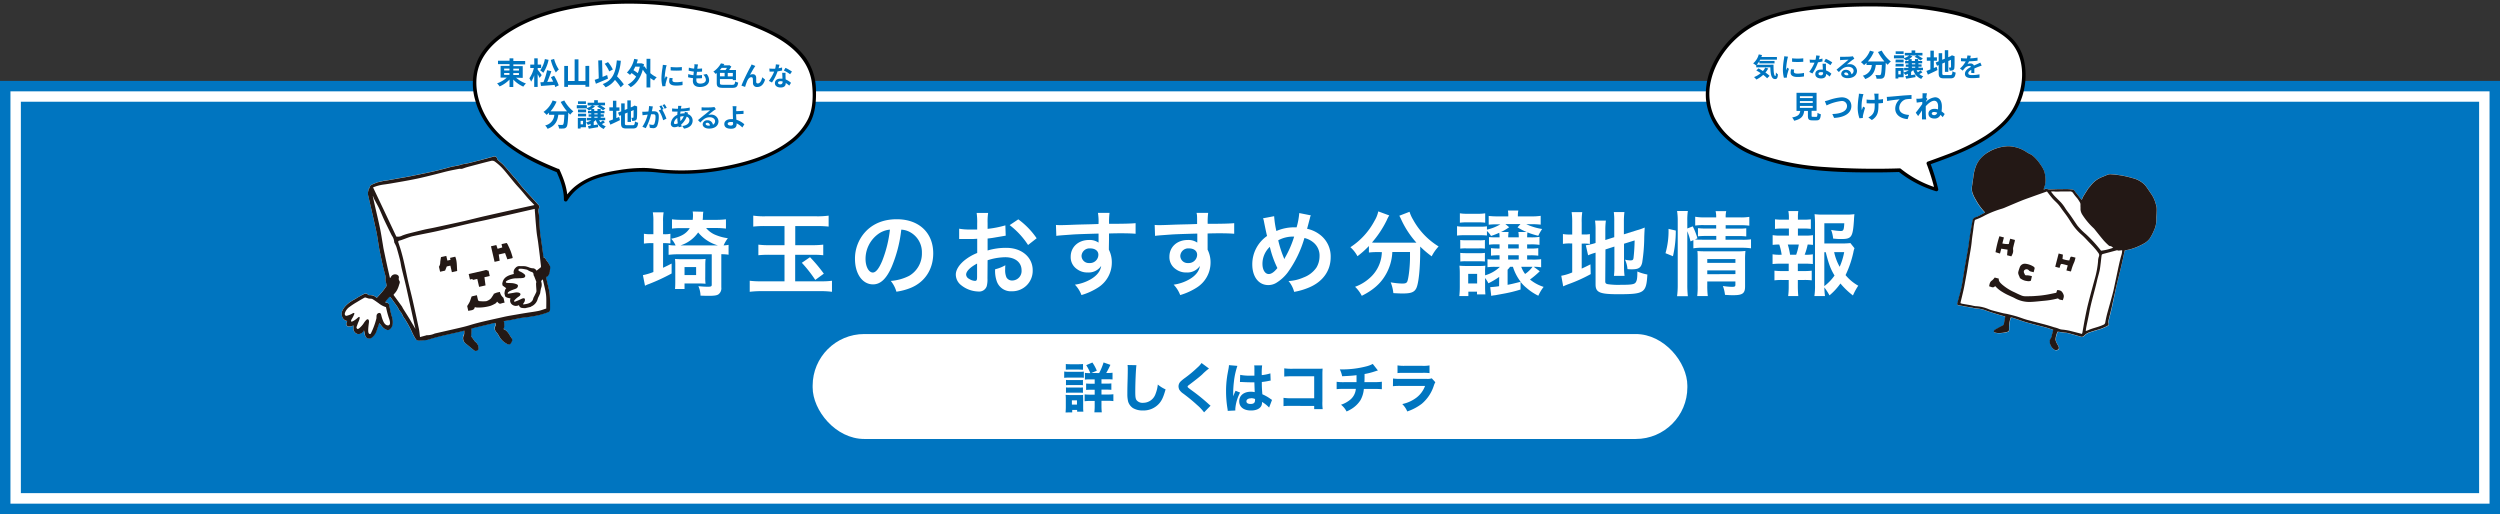
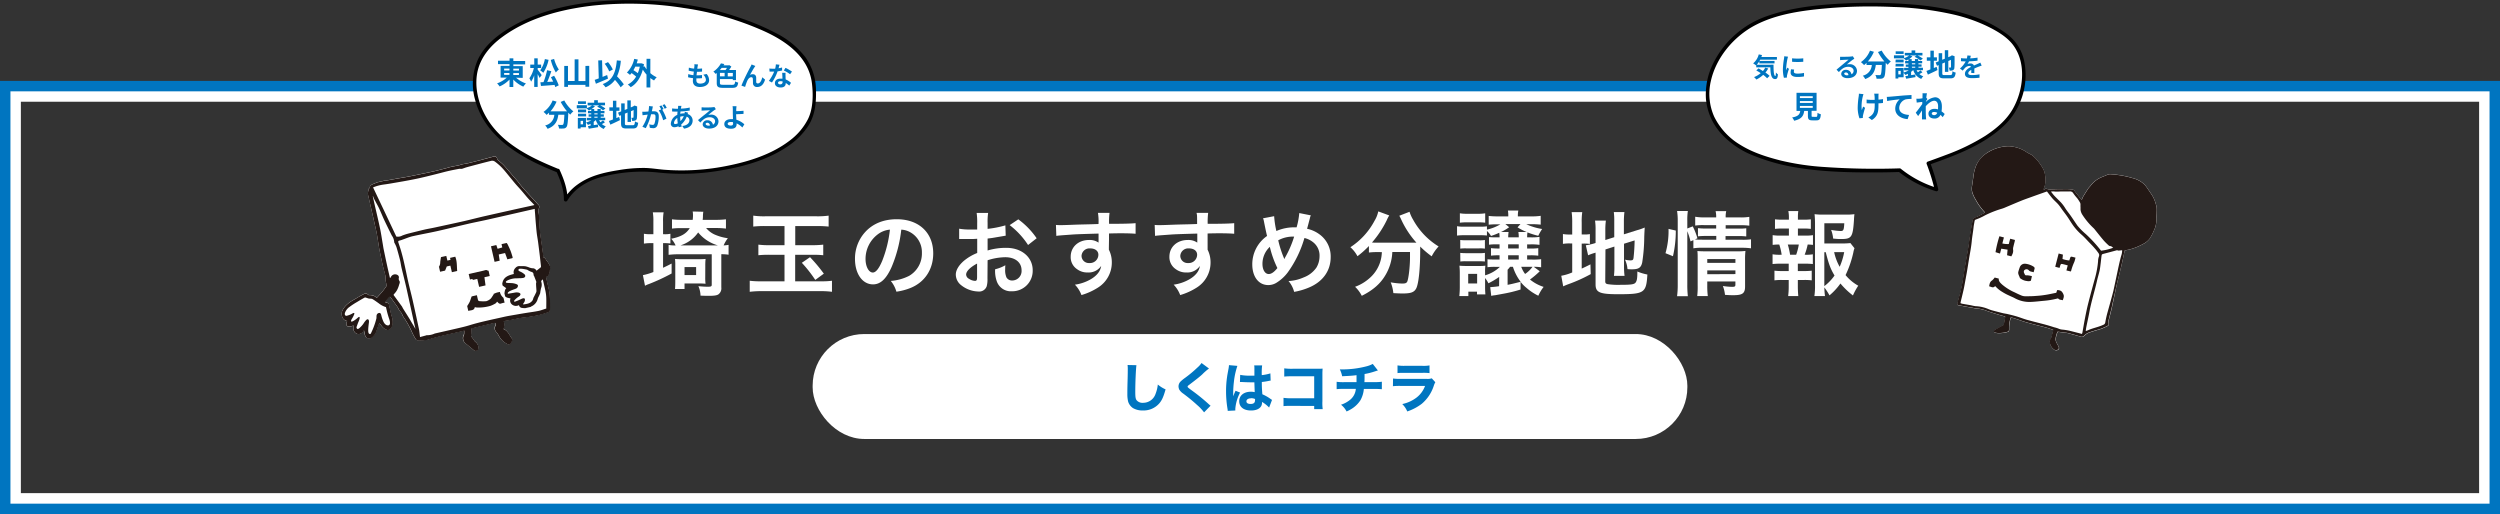
<svg xmlns="http://www.w3.org/2000/svg" viewBox="0 0 942.94 193.9">
  <rect x="0" y="0" width="942.94" height="193.9" fill="#333333" stroke="none" />
  <defs>
    <style>.cls-1{fill:#0075c0;}.cls-2{fill:#fff;}.cls-3{fill:none;stroke:#0075c0;stroke-miterlimit:10;stroke-width:3.94px;}.cls-4{fill:#231815;}</style>
  </defs>
  <g id="レイヤー_2" data-name="レイヤー 2">
    <g id="PC_text_des" data-name="PC_text+des">
-       <rect class="cls-1" x="4.92" y="35.43" width="933.09" height="153.55" />
      <path class="cls-2" d="M935.06,38.38V186H7.87V38.38H935.06m5.91-5.9H2V191.93H941V32.48Z" />
      <rect class="cls-3" x="1.97" y="32.48" width="939" height="159.46" />
      <path class="cls-2" d="M246.44,83.62a20.25,20.25,0,0,0-.21-3.54h4.07a19.11,19.11,0,0,0-.21,3.51v4.75h.38a10,10,0,0,0,2.39-.17v3.68a15.6,15.6,0,0,0-2.32-.14h-.45V101c1.25-.59,1.7-.8,3.23-1.6v3.75a72.88,72.88,0,0,1-8.61,4,8.15,8.15,0,0,0-1.43.63l-.79-4a23.79,23.79,0,0,0,3.95-1.18V91.71h-.9a15.72,15.72,0,0,0-2.67.18V88.17a14,14,0,0,0,2.67.17h.9ZM266.33,86a8.92,8.92,0,0,0,3.72,2.67,17.72,17.72,0,0,0,4.48,1.18,12.4,12.4,0,0,0-1.6,2.71,12.63,12.63,0,0,0,1.87-.21v3.72a16.06,16.06,0,0,0-2.74-.18v12.5a2.82,2.82,0,0,1-1.14,2.67c-.63.38-1.6.52-3.75.52-.56,0-.87,0-2.95-.07a9.55,9.55,0,0,0-.8-3.57c1.42.14,2.6.21,3.57.21,1.18,0,1.46-.14,1.46-.77V95.91H256a29.25,29.25,0,0,0-3.82.21V92.37a12.94,12.94,0,0,0,2.64.21,8.91,8.91,0,0,0-1.66-2.53c3.68-.73,5.66-1.88,7-4h-3.29a24.34,24.34,0,0,0-3.41.17v-3.5a27.31,27.31,0,0,0,3.61.2h4.2a13.85,13.85,0,0,0,.11-1.73,8.63,8.63,0,0,0-.11-1.42l4,.1a11.49,11.49,0,0,0-.14,1.67,9.15,9.15,0,0,1-.1,1.38h4.89a30.77,30.77,0,0,0,3.89-.2v3.5A32.24,32.24,0,0,0,270,86ZM266,104.56a19.54,19.54,0,0,0,.11,2.46c-.94-.07-1.39-.1-2.26-.1h-5.66V109H254.6c.07-.66.1-1.8.1-2.7v-6a21.18,21.18,0,0,0-.1-2.64,22.24,22.24,0,0,0,2.57.1h6.39a22.35,22.35,0,0,0,2.57-.1,23.45,23.45,0,0,0-.11,2.64Zm4.79-12a14.91,14.91,0,0,1-7.46-4.89,12.9,12.9,0,0,1-6.67,4.89Zm-12.6,11.18h4.37v-3h-4.37Z" />
      <path class="cls-2" d="M288.69,85.26a39.91,39.91,0,0,0-4.58.2V81.33a28,28,0,0,0,4.58.25h19.16a30.73,30.73,0,0,0,4.69-.25v4.13a43,43,0,0,0-4.59-.2h-8v7.22h6.56a33.7,33.7,0,0,0,4-.21v4a34.24,34.24,0,0,0-4-.17h-6.59v10h9.75a27.37,27.37,0,0,0,4.13-.21v4.17a31.62,31.62,0,0,0-4.37-.25h-22a36.65,36.65,0,0,0-4.65.25v-4.17a31,31,0,0,0,4.58.21h8.54v-10h-5.59a36.19,36.19,0,0,0-4.27.17v-4a30.9,30.9,0,0,0,4.27.21h5.59V85.26ZM305.52,97a58.24,58.24,0,0,1,5.21,6.22l-3.23,2.36a48.83,48.83,0,0,0-5.07-6.46Z" />
      <path class="cls-2" d="M336.28,100.74c-2,4.48-4.2,6.52-7,6.52-4,0-6.8-4-6.8-9.61a14.87,14.87,0,0,1,3.82-10.1c2.91-3.2,7-4.86,11.94-4.86,8.33,0,13.75,5.06,13.75,12.87,0,6-3.13,10.8-8.44,13a22.63,22.63,0,0,1-5.45,1.46,11.1,11.1,0,0,0-2.12-4.06,18.43,18.43,0,0,0,6.91-1.91,9.72,9.72,0,0,0,4.83-8.68,8.6,8.6,0,0,0-4.27-7.7,7.56,7.56,0,0,0-3.51-1.05A50.21,50.21,0,0,1,336.28,100.74Zm-5.1-12.43a11.61,11.61,0,0,0-4.72,9.37c0,2.85,1.21,5.11,2.74,5.11,1.14,0,2.32-1.46,3.57-4.45a45.81,45.81,0,0,0,2.89-11.73A8.8,8.8,0,0,0,331.18,88.31Z" />
      <path class="cls-2" d="M372.45,105a10.2,10.2,0,0,1-.28,2.95,3,3,0,0,1-3.19,2,10.81,10.81,0,0,1-6.56-2.47,5.09,5.09,0,0,1-1.91-3.92c0-1.63,1.08-3.47,3-5.14a18.46,18.46,0,0,1,5.07-3l0-5.35c-.28,0-.28,0-1.43.07-.52,0-1,0-1.87,0-.52,0-1.49,0-1.91,0s-.76,0-.87,0-.41,0-.73,0l0-3.88a22,22,0,0,0,4.2.31c.35,0,.73,0,1.21,0,.84,0,1,0,1.39,0V84.32a24.33,24.33,0,0,0-.2-4h4.33a21.81,21.81,0,0,0-.2,3.78v2.22a38.12,38.12,0,0,0,6.7-1.32l.13,3.89-3.67.62c-1.15.21-1.84.32-3.16.46v4.51a23.84,23.84,0,0,1,7.08-1c5.79,0,9.93,3.54,9.93,8.47a7.71,7.71,0,0,1-7.88,7.91,5.61,5.61,0,0,1-5.7-3.85,11.65,11.65,0,0,1-.59-4.45,14.53,14.53,0,0,0,3.86-1.52,11.87,11.87,0,0,0-.07,1.52,6.82,6.82,0,0,0,.48,3.06,2.4,2.4,0,0,0,2.19,1.18,3.57,3.57,0,0,0,3.51-3.85c0-3-2.43-4.93-6.15-4.93a22.28,22.28,0,0,0-6.66,1.14Zm-3.92-5.59c-2.61,1.39-4.13,2.92-4.13,4.17a1.91,1.91,0,0,0,1.14,1.6,4.23,4.23,0,0,0,2.22.76c.59,0,.77-.31.77-1.46Zm19.23-7a29.92,29.92,0,0,0-6.94-7.5l3.26-2.18A29.26,29.26,0,0,1,391,89.87Z" />
      <path class="cls-2" d="M418.24,93.34c0,.14,0,.42,0,.84a10.46,10.46,0,0,1,1.11,4.89,11.12,11.12,0,0,1-5.17,9.37,24.08,24.08,0,0,1-6.28,2.85,11.31,11.31,0,0,0-2.47-3.92,16.26,16.26,0,0,0,5.9-2c2.36-1.35,3.75-3.12,4-5.06a5.73,5.73,0,0,1-5.1,2.46,6.39,6.39,0,0,1-4-1.25,5.43,5.43,0,0,1-2.39-4.69c0-3.67,2.88-6.31,6.9-6.31a5.77,5.77,0,0,1,3.61,1,1.72,1.72,0,0,1,0-.42c0-.07,0-2,0-3-5,.14-8.22.24-9.75.35-5.24.38-5.24.38-6.18.52l-.14-4.13a15.08,15.08,0,0,0,1.7.07c.87,0,1.43,0,5.9-.18,2.26-.07,2.61-.07,5.45-.14l3-.1a19.38,19.38,0,0,0-.21-4.2l4.37,0a26.56,26.56,0,0,0-.17,4.13c6,0,8.75-.11,10-.25l0,4c-1.28-.11-2.95-.18-5.83-.18-.83,0-1.46,0-4.2.07v2.26Zm-7.08.35a3,3,0,0,0-3.23,2.78,2.74,2.74,0,0,0,2.95,2.74,3.16,3.16,0,0,0,3.4-3.12C414.28,94.63,413.06,93.69,411.16,93.69Z" />
      <path class="cls-2" d="M455.48,93.34c0,.14,0,.42,0,.84a10.58,10.58,0,0,1,1.11,4.89,11.12,11.12,0,0,1-5.17,9.37,24.25,24.25,0,0,1-6.28,2.85,11.46,11.46,0,0,0-2.47-3.92,16.26,16.26,0,0,0,5.9-2c2.36-1.35,3.75-3.12,4-5.06a5.73,5.73,0,0,1-5.1,2.46,6.39,6.39,0,0,1-4-1.25,5.44,5.44,0,0,1-2.4-4.69c0-3.67,2.88-6.31,6.91-6.31a5.81,5.81,0,0,1,3.61,1,1.72,1.72,0,0,1,0-.42c0-.07,0-2,0-3-5,.14-8.22.24-9.75.35-5.24.38-5.24.38-6.18.52l-.14-4.13a15,15,0,0,0,1.7.07c.87,0,1.42,0,5.9-.18,2.26-.07,2.61-.07,5.45-.14l2.95-.1c0-3.3,0-3.3-.21-4.2l4.38,0a27.34,27.34,0,0,0-.18,4.13c6,0,8.75-.11,10-.25l0,4c-1.28-.11-2.95-.18-5.83-.18-.83,0-1.46,0-4.2.07v2.26Zm-7.08.35a3,3,0,0,0-3.22,2.78,2.74,2.74,0,0,0,2.95,2.74,3.17,3.17,0,0,0,3.4-3.12C451.53,94.63,450.31,93.69,448.4,93.69Z" />
      <path class="cls-2" d="M480.58,81.54a34.39,34.39,0,0,0,.84,5.59,16.81,16.81,0,0,1,6.7-1.39h.93a27,27,0,0,0,1-5.38l4.37.87a3.54,3.54,0,0,0-.34,1c-.49,1.87-.94,3.58-1.08,4.06a12,12,0,0,1,4.65,2.08A10.24,10.24,0,0,1,501.9,97c0,5.11-2.95,9.24-8.13,11.42a25.48,25.48,0,0,1-5.65,1.67A10.2,10.2,0,0,0,486,106a15.85,15.85,0,0,0,5.66-1.35,10.17,10.17,0,0,0,4.86-3.72,8.34,8.34,0,0,0,1.18-4.27,6.36,6.36,0,0,0-2.53-5.38A8.08,8.08,0,0,0,492,89.77a41.91,41.91,0,0,1-6.31,13,15.52,15.52,0,0,1-4.14,3.81,5.77,5.77,0,0,1-3.22.94c-3.58,0-6-3.12-6-7.81A13,13,0,0,1,477.91,89c-.17-.52-.8-3.54-1.18-5.48a4.42,4.42,0,0,0-.35-1.18Zm-4.41,18c0,2.25,1,3.82,2.36,3.82,1,0,2.09-.77,3.27-2.26a37.54,37.54,0,0,1-2.85-8A8.78,8.78,0,0,0,476.17,99.56Zm8.27-1.84a2.46,2.46,0,0,1,.2-.45,38.37,38.37,0,0,0,3.48-8,11.51,11.51,0,0,0-6,1.39,40.87,40.87,0,0,0,2.09,6.56,2.54,2.54,0,0,1,.17.52Z" />
      <path class="cls-2" d="M519.32,95.08a25,25,0,0,0-3,.17V92.79A34.6,34.6,0,0,1,512,96.64a12,12,0,0,0-2.67-3.4,26.82,26.82,0,0,0,9.13-10,11.08,11.08,0,0,0,1.39-3.51L524,81.26a10.15,10.15,0,0,0-.93,1.77,38.81,38.81,0,0,1-5.59,8.44,17.67,17.67,0,0,0,1.8.07H532.1c.83,0,1.32,0,2.15,0a34.55,34.55,0,0,1-5.73-8.71,15.25,15.25,0,0,0-.73-1.46l3.85-1.49a13.61,13.61,0,0,0,1.36,3,27,27,0,0,0,9.61,10.07A16.18,16.18,0,0,0,540,96.68,36.51,36.51,0,0,1,535.67,93v1.18c0,7.19-.59,12.67-1.46,14.51-.76,1.53-2,2-5.1,2-.69,0-1.25,0-3.57-.13a15.1,15.1,0,0,0-1-4.07,28.57,28.57,0,0,0,4.2.46c1.29,0,1.67-.14,2-.66.52-1,1.08-5.63,1.08-9.24v-2h-6.67a18.49,18.49,0,0,1-2.7,8.89c-1.91,3.19-4.72,5.58-8.82,7.63a12.5,12.5,0,0,0-2.53-3.4,16.6,16.6,0,0,0,5.38-3.19A13.45,13.45,0,0,0,521,97.09a16,16,0,0,0,.21-2Z" />
      <path class="cls-2" d="M565.46,104.45a30.44,30.44,0,0,1-4.07,2.4,11.28,11.28,0,0,0-1.25-2v3.75c0,.76.07,1.91.11,2.43h-3.16V110h-3.26v1.67h-3.41a30.89,30.89,0,0,0,.18-3.37v-5.21a24.78,24.78,0,0,0-.14-2.88,23.89,23.89,0,0,0,2.39.11h5.25a15.51,15.51,0,0,0,2.15-.11,16.18,16.18,0,0,0-.11,2.64v1a13.59,13.59,0,0,0,5.59-3.2H564a20,20,0,0,0-2.95.14v-3c.7.07,1.53.1,3.2.1h1.35v-1.6h-.31a22.35,22.35,0,0,0-2.92.14V93.59a23.49,23.49,0,0,0,2.92.14h.31V92.16h-1.11a18.89,18.89,0,0,0-2.88.14V89.42a25.21,25.21,0,0,0,2.91.1h1.08c0-.83-.07-1.31-.11-1.73A29,29,0,0,1,562.37,89a7.58,7.58,0,0,0-1.53-1.88v1.71a24.16,24.16,0,0,0-2.71-.11h-5.87a20.19,20.19,0,0,0-2.7.14V85.32a14,14,0,0,0,2.7.18h5.87a18.11,18.11,0,0,0,2.71-.14v1.25a17.56,17.56,0,0,0,5.07-2h-1.67a25.14,25.14,0,0,0-2.74.14V81.44a27.11,27.11,0,0,0,3.61.17h3.78V81.4a11.47,11.47,0,0,0-.14-2h3.93a9.48,9.48,0,0,0-.18,2v.21h4.9a21,21,0,0,0,3.71-.21v3.33a30.26,30.26,0,0,0-3.64-.17h-1.81a22.37,22.37,0,0,0,6,1.81,18.68,18.68,0,0,0-1.46,2.57,31,31,0,0,1-4.09-1.29,17.31,17.31,0,0,0-.11,1.87h1.22a20.18,20.18,0,0,0,3.44-.17v3a21.35,21.35,0,0,0-3.37-.18H576v1.57h1a21.53,21.53,0,0,0,3.2-.14v2.84a23,23,0,0,0-3.2-.14h-1v1.6h1.84a24,24,0,0,0,3.44-.14v3.06a15.14,15.14,0,0,0-2.78-.18l2.26,1.67a32.23,32.23,0,0,1-3.68,3.12,15.65,15.65,0,0,0,5.14,2.78,16.08,16.08,0,0,0-2,3.33,20,20,0,0,1-4.51-3,13.24,13.24,0,0,1-2.19-2.25l0,2.91a51,51,0,0,1-6.56,1.6l-3,.55a8.76,8.76,0,0,0-1.5.25l-.38-3.3a33.35,33.35,0,0,0,3.34-.35Zm-14.83-24a15.57,15.57,0,0,0,2.81.18h3.93a15.5,15.5,0,0,0,2.81-.18V84a19.7,19.7,0,0,0-2.81-.14h-3.93a20.67,20.67,0,0,0-2.81.14Zm.14,10.07a18.28,18.28,0,0,0,2.22.11h4.93a11.32,11.32,0,0,0,2.15-.11v3.26a13.32,13.32,0,0,0-2.15-.1H553a14.33,14.33,0,0,0-2.22.1Zm0,4.86a18.28,18.28,0,0,0,2.22.11h4.93a11.55,11.55,0,0,0,2.15-.11v3.26a20.48,20.48,0,0,0-2.22-.1H553a13.85,13.85,0,0,0-2.19.1Zm3,11.53h3.37v-3.61h-3.37Zm19.06-17.4a9.88,9.88,0,0,0-.14-2h3.13a20.49,20.49,0,0,1-3.44-1.77l1.11-1.22h-5.69l1.42,1.18a18.42,18.42,0,0,1-3.09,1.81H569a14.3,14.3,0,0,0-.14,2Zm-4.2,17.92c1.6-.32,1.6-.32,4.93-1.15a17.91,17.91,0,0,1-2.92-5.66h-1.07a9.32,9.32,0,0,1-.94,1.11Zm4.2-15.28h-4v1.57h4Zm0,4.13h-4v1.6h4Zm.94,4.34a10.17,10.17,0,0,0,1.46,2.71,11.2,11.2,0,0,0,2.81-2.71Z" />
      <path class="cls-2" d="M593,84a29.35,29.35,0,0,0-.21-4h4a23.76,23.76,0,0,0-.21,4v4.44h.76a12,12,0,0,0,2.33-.14V92a16.57,16.57,0,0,0-2.43-.13h-.66v9.44c1.35-.63,1.73-.8,3.3-1.6l.1,3.68a57.61,57.61,0,0,1-8.57,3.85c-1,.39-1.29.52-1.81.77l-.73-4a18.59,18.59,0,0,0,4.13-1.25V91.82h-.8a14.09,14.09,0,0,0-2.7.17V88.27a13.32,13.32,0,0,0,2.7.18h.8Zm12.46,22.11c0,.7.25.94,1,1.08a27.59,27.59,0,0,0,4.72.24c4.13,0,5.24-.17,5.76-.9s.63-1.77.63-4.13a18.08,18.08,0,0,0,3.78,1.14c-.41,6.95-1.14,7.43-11,7.43-7,0-8.54-.66-8.54-3.71V95.29l-.69.21a18.62,18.62,0,0,0-2.12.79l-.87-3.78a20.9,20.9,0,0,0,3.37-.76l.31-.11V86.89a22.59,22.59,0,0,0-.2-3.68h4.09a26.33,26.33,0,0,0-.21,3.54v3.78l3.37-1.07v-6a24.81,24.81,0,0,0-.17-3.48h4a30.56,30.56,0,0,0-.2,3.54v4.86l5-1.56a19.85,19.85,0,0,0,2.85-1c-.07,1.53-.1,1.77-.17,3.65a64.2,64.2,0,0,1-.77,9.54c-.45,2-1.38,2.57-3.92,2.57-.45,0-.76,0-1.63-.07a10.24,10.24,0,0,0-.94-3.57,9.83,9.83,0,0,0,2,.27c.86,0,1.07-.14,1.21-.86a66.77,66.77,0,0,0,.42-6.67l-4,1.25v8.64a26.91,26.91,0,0,0,.2,3.48h-4a26.37,26.37,0,0,0,.17-3.58V93l-3.37,1.08Z" />
      <path class="cls-2" d="M628.18,95.5a30.48,30.48,0,0,0,1.15-9.17l2.74.63A42.65,42.65,0,0,1,631,96.64Zm8.23,11.9a37.32,37.32,0,0,0,.21,4.31h-4.07a31.28,31.28,0,0,0,.25-4.41v-24a23.08,23.08,0,0,0-.25-3.72h4.07a22.64,22.64,0,0,0-.21,3.72v2.88l2.05-.8a24,24,0,0,1,1.77,4.51l-.94.42c.87.07,1.56.1,2.91.1h5.14V89h-4a23.75,23.75,0,0,0-2.91.14V86.05a21.27,21.27,0,0,0,2.95.14h3.92V84.91h-4.48a20.48,20.48,0,0,0-3.43.17V81.75A19.14,19.14,0,0,0,643,82h4.3a9.28,9.28,0,0,0-.21-2.36h4a9.28,9.28,0,0,0-.21,2.36h5.31a19,19,0,0,0,3.61-.21v3.33a24.06,24.06,0,0,0-3.54-.17h-5.38v1.28h4.89a19,19,0,0,0,2.88-.14v3.09a22.16,22.16,0,0,0-3-.14h-4.82v1.39H657a22,22,0,0,0,3.44-.17v3.4a24.08,24.08,0,0,0-3.44-.21H642.2a18.79,18.79,0,0,0-3.5.21V90.57l-1.08.48a25.44,25.44,0,0,0-1.21-3.85Zm7.53.28a29.57,29.57,0,0,0,.21,4h-4a28.89,28.89,0,0,0,.17-4v-10c0-1.32,0-2-.1-3,.83.07,1.56.11,2.77.11h12.22a23.28,23.28,0,0,0,3.13-.14,28.6,28.6,0,0,0-.14,3.57v9.79c0,2.64-.94,3.33-4.45,3.33-.76,0-1.42,0-3.12-.13a13.51,13.51,0,0,0-.8-3.34,24.46,24.46,0,0,0,3.4.32c1.11,0,1.32-.14,1.32-.84v-1.18H643.94Zm10.62-8.54V97.72H643.94v1.42Zm0,4.24V102H643.94v1.43Z" />
      <path class="cls-2" d="M680.81,88.87a17.69,17.69,0,0,0,3-.18v3.68a17.63,17.63,0,0,0-2-.14,22.44,22.44,0,0,1-1.14,3.86h.41a13.79,13.79,0,0,0,2.68-.18v3.68a25.39,25.39,0,0,0-3-.14H678.1v2.78h2.36a20.78,20.78,0,0,0,2.88-.14v3.65a21.42,21.42,0,0,0-2.88-.14H678.1v2.53c0,1.15.07,2.43.17,3.54h-3.82a27.52,27.52,0,0,0,.21-3.54V105.6h-2.5a21.69,21.69,0,0,0-2.88.14v-3.65a20.78,20.78,0,0,0,2.88.14h2.5V99.45h-3.09a26.07,26.07,0,0,0-3,.14V95.91a16.16,16.16,0,0,0,3,.18H672a21.75,21.75,0,0,0-.9-3.86,17.43,17.43,0,0,0-2.5.14V88.69a17.84,17.84,0,0,0,3,.18h3.13V86.19h-2.36a24.16,24.16,0,0,0-2.89.14V82.72a21.65,21.65,0,0,0,2.89.14h2.36v-.63a12.79,12.79,0,0,0-.21-2.63h3.75a18.11,18.11,0,0,0-.14,2.63v.63h2a21.58,21.58,0,0,0,2.88-.14v3.61a24.09,24.09,0,0,0-2.88-.14h-2v2.68Zm-3.34,7.22a21.61,21.61,0,0,0,1-3.86h-4.16a27,27,0,0,1,.87,3.86Zm22-2.47a8,8,0,0,0-.42,1.53,38.69,38.69,0,0,1-2.95,8.61,16.75,16.75,0,0,0,4.79,4,21.75,21.75,0,0,0-2,3.68,29,29,0,0,1-4.72-4.51,23.89,23.89,0,0,1-4.13,4.48,22.58,22.58,0,0,0-1.94-3,28.43,28.43,0,0,0,.24,3.26h-4a24.76,24.76,0,0,0,.24-4.13V84.32c0-1.25-.07-2.61-.17-3.54a23,23,0,0,0,3.26.17h8.54a21.9,21.9,0,0,0,3.23-.17c-.1,1-.14,1.42-.17,2.25-.42,6.39-.9,7.12-4.72,7.12-.94,0-1.57,0-3.13-.17a12.51,12.51,0,0,0-.76-3.27,24.23,24.23,0,0,0,3.57.42c1.08,0,1.25-.35,1.39-2.92H688.1v7.61h6.52a24.88,24.88,0,0,0,3.3-.14Zm-11.38,14.3a17.86,17.86,0,0,0,3.85-4c-1.49-2.47-2.19-4.31-3.3-8.79h-.55Zm3.71-12.81a19.63,19.63,0,0,0,2.08,5.52,24.19,24.19,0,0,0,1.7-5.52Z" />
      <path class="cls-2" d="M129.13,117.17a7.2,7.2,0,0,1,1.65-2.24,12.86,12.86,0,0,1,1.49-1.18c.61-.41,1.26-.76,1.9-1.13,1-.56,1.92-1.17,2.93-1.65a1.35,1.35,0,0,1,1.82.22c.07.08.28.07.42.08a4.35,4.35,0,0,1,2,.45c.28.18.52.39.78.59.71-.8,1.36-1.48,2-2.21s1.08-1.42,1.6-2.14a.65.65,0,0,0,.1-.47c-.13-.64-.28-1.28-.43-1.92a1.53,1.53,0,0,1,0-.3,6.38,6.38,0,0,0,0-1.24c-.29-1.31-.68-2.59-1-3.89-.46-2-.88-4.1-1.3-6.15-.1-.5-.16-1-.25-1.51-.3-1.78-.53-3.58-.91-5.35-1-4.42-2-8.83-3-13.24a3.29,3.29,0,0,1,0-1.94c.09-.23.07-.49.15-.72s.2-.23.38-.42c0-.6.31-1,1.13-1.36l1.7-.7,2.72-.63a2.06,2.06,0,0,0,.43,0l4.44-.8c1.31-.23,2.62-.44,3.93-.69s2.72-.54,4.08-.82c1.86-.39,3.73-.76,5.59-1.18,1.45-.33,2.89-.72,4.34-1.09.88-.22,1.74-.49,2.63-.7s1.61-.28,2.41-.46c.55-.12,1.08-.34,1.63-.46s1.35-.21,2-.37c1.41-.33,2.83-.7,4.24-1.06,1.83-.49,3.66-1,5.5-1.47a1,1,0,0,1,1.29.8,1.39,1.39,0,0,0,.39.6c.68.63,1.45,1.17,2.08,1.85,1.23,1.35,2.39,2.77,3.59,4.16.51.6,1.06,1.18,1.57,1.79s1.06,1.42,1.64,2.1c.81.94,1.65,1.85,2.49,2.77l2.25,2.45,1.78,1.94.16.7A2.3,2.3,0,0,0,203.1,80a9.76,9.76,0,0,1,.15,1.62c.12,1.83.18,3.67.35,5.5.14,1.55.4,3.1.62,4.65s.43,3.09.63,4.64c0,.19,0,.38.07.57a1.84,1.84,0,0,1,1,1,10,10,0,0,0,.7.91c.27.41.49.86.73,1.28l.13.61c-.06.51-.15,1-.17,1.52a3.1,3.1,0,0,1-.66,1.63c-.13.19-.36.43-.54.42a1.25,1.25,0,0,0-.19,0c0,.19.06.39.1.58.27,1.51.68,3,1,4.49a12.42,12.42,0,0,1,.27,2c.06,1.58.07,3.15.11,4.73,0,1.21-.12,1.32-1,1.64-1,.4-2.15.67-3.23,1a57.85,57.85,0,0,1-6.41,1c-1.28.2-2.55.5-3.83.76l-.45.09-2.56.4a4,4,0,0,1-.09,3c1.71.63,2.19,2.32,3.18,3.57.36.45,0,1-.21,1.49-.39.8-.82.94-1.61.56-.33-.16-.62-.39-.94-.58a7,7,0,0,1-2.08-2.36,8.26,8.26,0,0,0-1-1.51,2,2,0,0,1-.47-2.21,1.21,1.21,0,0,0,0-1.28l-.24,0-8.26,2a3.38,3.38,0,0,0-.58.27l.16.06a20.74,20.74,0,0,1-.11,2.09,1.1,1.1,0,0,0,.23,1c.34.41.63.87.94,1.31a3.92,3.92,0,0,0,.34.37,3,3,0,0,1,1.24,2.32,1,1,0,0,1-.54,1,1.08,1.08,0,0,1-1.25-.14c-1-.86-2.08-1.73-3.14-2.57a2.54,2.54,0,0,1-.73-2.86,1.68,1.68,0,0,0,.25-.92c0-.36,0-.72,0-1.06a3.66,3.66,0,0,1-.41.18c-4.45,1.08-9,1.9-13.33,3.32a18.82,18.82,0,0,1-3.22.28,1.36,1.36,0,0,1-1.44-.74,20.34,20.34,0,0,1-1.36-2.62,39.37,39.37,0,0,0-2.66-4.85,6.91,6.91,0,0,1-.87-1.4c-.31-1-1.15-1.56-1.54-2.46a3.46,3.46,0,0,0-.39-.7c-.82-1.17-1.66-2.32-2.49-3.48-.16-.23-.34-.34-.57-.09-.38.42-.77.83-1.13,1.27a4.07,4.07,0,0,0-.4.67,6.35,6.35,0,0,1,.91.23c.63.25.59.87.71,1.39.29,1.21.49,2.44.87,3.62a6.52,6.52,0,0,1,.36,2.69,3,3,0,0,1-1.2,2.3,1.19,1.19,0,0,1-.93.18,4.05,4.05,0,0,1-1.93-1.36c-.33-.41-.65-.83-1-1.28-.36,1-.69,2-1,2.9a5.18,5.18,0,0,1-1.77,2.59,1.57,1.57,0,0,1-2.6-.89c-.13-.62-.28-1.25-.42-1.87A2.27,2.27,0,0,1,135,126a2.13,2.13,0,0,1-1.72-2.16c0-.23,0-.77,0-1.08a3,3,0,0,1-2.09.38,1,1,0,0,1-.54-1.14c.07-.3.18-.6.26-.9C129,120.73,128.52,118.48,129.13,117.17Z" />
      <path class="cls-4" d="M176.35,115.23a14,14,0,0,0,.79-1.35c.26-.59.44-1.22.66-1.83,0-.1.12-.24.2-.27.58-.15,1.17-.27,1.87-.43l.34,1.49c.15.63.31.76.94.76a12.16,12.16,0,0,0,2.26,0,4.74,4.74,0,0,0,1.53-.82,3.24,3.24,0,0,0,.56-.69l0,0,.73-1.11a.94.94,0,0,1-.1-.1c.37-.16.73-.34,1.12-.47s.85-.2,1.31-.3a3.54,3.54,0,0,0,1.1,2c.08.09.22.16.25.26.15.58.27,1.17.41,1.78a7.73,7.73,0,0,0-1.3.32c-.57.24-.92-.08-1.25-.43s-.29-.29-.47,0a1.44,1.44,0,0,1-.53.48,11.86,11.86,0,0,1-1.73.82,16,16,0,0,1-5.19.65,3.78,3.78,0,0,1-.77-.16c-.22,1.37-1.47,1.12-2.45,1.44-.15-.63-.28-1.21-.41-1.79A.4.4,0,0,1,176.35,115.23Z" />
      <path class="cls-4" d="M183.13,107.65l-2.42.55-.69-3-1.64.38c-.28-.74-.79,0-1.14-.23l-.46-2c1.87-.43,3.69-.86,5.51-1.25.56-.12,1.14-.5,1.71,0,.05,0,.19,0,.27,0l.44,2-2,.46C182.83,105.54,183,106.64,183.13,107.65Z" />
      <path class="cls-4" d="M130.94,121.06c-.08.3-.19.6-.26.9a1,1,0,0,0,.54,1.14,3,3,0,0,0,2.09-.38c0,.31,0,.85,0,1.08A2.13,2.13,0,0,0,135,126a2.27,2.27,0,0,0,2.29-1.44c.14.62.29,1.25.42,1.87a1.57,1.57,0,0,0,2.6.89,5.18,5.18,0,0,0,1.77-2.59c.31-.94.64-1.87,1-2.9.35.45.67.87,1,1.28a4.05,4.05,0,0,0,1.93,1.36,1.19,1.19,0,0,0,.93-.18,3,3,0,0,0,1.2-2.3,6.52,6.52,0,0,0-.36-2.69c-.38-1.18-.58-2.41-.87-3.62-.12-.52-.08-1.14-.71-1.39a6.35,6.35,0,0,0-.91-.23,4.07,4.07,0,0,1,.4-.67c.36-.44.75-.85,1.13-1.27.23-.25.41-.14.57.09.83,1.16,1.67,2.31,2.49,3.48a3.46,3.46,0,0,1,.39.7c.39.9,1.23,1.49,1.54,2.46a6.91,6.91,0,0,0,.87,1.4,39.37,39.37,0,0,1,2.66,4.85,20.34,20.34,0,0,0,1.36,2.62,1.36,1.36,0,0,0,1.44.74,18.82,18.82,0,0,0,3.22-.28c4.37-1.42,8.88-2.24,13.33-3.32a3.66,3.66,0,0,0,.41-.18c0,.34,0,.7,0,1.06a1.68,1.68,0,0,1-.25.92,2.54,2.54,0,0,0,.73,2.86c1.06.84,2.1,1.71,3.14,2.57a1.08,1.08,0,0,0,1.25.14,1,1,0,0,0,.54-1,3,3,0,0,0-1.24-2.32,3.92,3.92,0,0,1-.34-.37c-.31-.44-.6-.9-.94-1.31a1.1,1.1,0,0,1-.23-1,20.74,20.74,0,0,0,.11-2.09l-.16-.06a3.38,3.38,0,0,1,.58-.27l8.26-2,.24,0a1.21,1.21,0,0,1,0,1.28,2,2,0,0,0,.47,2.21,8.26,8.26,0,0,1,1,1.51,7,7,0,0,0,2.08,2.36c.32.19.61.42.94.58.79.38,1.22.24,1.61-.56.22-.46.57-1,.21-1.49-1-1.25-1.47-2.94-3.18-3.57a4,4,0,0,0,.09-3l2.56-.4.45-.09c1.28-.26,2.55-.56,3.83-.76a57.85,57.85,0,0,0,6.41-1c1.08-.31,2.18-.58,3.23-1,.84-.32,1-.43,1-1.64,0-1.58,0-3.15-.11-4.73a12.42,12.42,0,0,0-.27-2c-.32-1.5-.73-3-1-4.49,0-.19-.06-.39-.1-.58a1.25,1.25,0,0,1,.19,0c.18,0,.41-.23.54-.42a3.1,3.1,0,0,0,.66-1.63c0-.51.11-1,.17-1.52l-.13-.61c-.24-.42-.46-.87-.73-1.28a10,10,0,0,1-.7-.91,1.84,1.84,0,0,0-1-1c0-.19,0-.38-.07-.57-.2-1.55-.42-3.1-.63-4.64s-.48-3.1-.62-4.65c-.17-1.83-.23-3.67-.35-5.5A9.76,9.76,0,0,0,203.1,80a2.3,2.3,0,0,1,.36-1.77l-.16-.7-1.78-1.94-2.25-2.45c-.84-.92-1.68-1.83-2.49-2.77-.58-.68-1.08-1.42-1.64-2.1s-1.06-1.19-1.57-1.79c-1.2-1.39-2.36-2.81-3.59-4.16-.63-.68-1.4-1.22-2.08-1.85a1.39,1.39,0,0,1-.39-.6,1,1,0,0,0-1.29-.8c-1.84.48-3.67,1-5.5,1.47-1.41.36-2.83.73-4.24,1.06-.66.16-1.35.22-2,.37s-1.08.34-1.63.46c-.8.18-1.61.28-2.41.46s-1.75.48-2.63.7c-1.45.37-2.89.76-4.34,1.09-1.86.42-3.73.79-5.59,1.18-1.36.28-2.72.56-4.08.82s-2.62.46-3.93.69l-4.44.8a2.06,2.06,0,0,1-.43,0l-2.72.63-1.7.7c-.82.33-1.15.76-1.13,1.36-.18.19-.33.28-.38.42s-.06.49-.15.72a3.29,3.29,0,0,0,0,1.94c1,4.41,2.05,8.82,3,13.24.38,1.77.61,3.57.91,5.35.09.5.15,1,.25,1.51.42,2.05.84,4.1,1.3,6.15.29,1.3.68,2.58,1,3.89a6.38,6.38,0,0,1,0,1.24,1.53,1.53,0,0,0,0,.3c.15.64.3,1.28.43,1.92a.65.65,0,0,1-.1.47c-.52.72-1,1.45-1.6,2.14s-1.24,1.41-2,2.21c-.26-.2-.5-.41-.78-.59a4.35,4.35,0,0,0-2-.45c-.14,0-.35,0-.42-.08a1.35,1.35,0,0,0-1.82-.22c-1,.48-2,1.09-2.93,1.65-.64.37-1.29.72-1.9,1.13a12.86,12.86,0,0,0-1.49,1.18,7.2,7.2,0,0,0-1.65,2.24C128.52,118.48,129,120.73,130.94,121.06Zm19.71-30.31a8.36,8.36,0,0,0,1.2-.38c1.27-.43,2.52-1,3.82-1.28,3.07-.7,6.17-1.23,9.24-1.92,3.92-.88,7.82-1.87,11.74-2.77,2.48-.57,5-1.05,7.47-1.61q8.43-1.91,16.86-3.85l.72-.16c0,.61.07,1.16.11,1.71.1,1.33.19,2.67.31,4s.2,2.43.35,3.64c.13,1,.33,2.05.47,3.07.23,1.75.45,3.5.66,5.26.15,1.28.28,2.56.44,3.84,0,.15,0,.31,0,.46l-1.67,1.35a1.67,1.67,0,0,0-1.62-.93,5,5,0,0,1-1.18-.31,8.2,8.2,0,0,0-1.41-.44c-.73-.09-1.49,0-2.23-.07a1.88,1.88,0,0,0-1.51.7,2.21,2.21,0,0,0-.6,2.28c-2.14.51-4.08,1.18-4.38,3.76l.14.61,1.38,1c-.53.43-.57,1.19-.7,1.92l.25,1.12c.53.61,1.31.61,2.06.81a1.94,1.94,0,0,0,.63,2.36,2.34,2.34,0,0,0,2.55.16,1.28,1.28,0,0,0,1.18,1.07c.37.06.75.06,1.13.09l2.14-.49s0-.1.08-.12a4.25,4.25,0,0,0,2.51-2.8,4.12,4.12,0,0,1,.24-.67,12.34,12.34,0,0,0,.71-1.58,18.9,18.9,0,0,1,.33-1.88,3.48,3.48,0,0,0,.09-2.4.55.55,0,0,1,.1-.51,2.22,2.22,0,0,0,.47-.45c.32,1.48.69,2.95,1,4.44a15.13,15.13,0,0,1,.31,2.6c.05,1.31,0,2.63,0,4-1,.29-1.92.68-2.93.89-1.51.31-3,.49-4.57.74-1.25.2-2.49.41-3.74.63-1.61.29-3.24.53-4.83.9-4.36,1-8.76,1.85-13,3.17-1.39.43-2.8.75-4.21,1.08-2.7.63-5.4,1.23-8.1,1.85-.24.06-.48.1-.72.17a6.74,6.74,0,0,1-3,.62c-.07,0-.15.06-.23.08l-2.29.62c-.15-1.13-.22-2.13-.42-3.1-.77-3.62-1.55-7.24-2.37-10.85-.53-2.36-1.17-4.71-1.7-7.07s-1-4.78-1.55-7.16c-.31-1.39-.67-2.78-1.06-4.15-.31-1.13-.71-2.23-1.07-3.35C150.16,91.12,150.16,90.84,150.65,90.75Zm50.61,13c0,.15.16.29.22.44.27.7.56,1.39.8,2.09.06.18-.1.42-.09.62,0,1,.11,1.91.15,2.86a1.36,1.36,0,0,1-.14.56c-.31.68-.65,1.35-1,2a5.9,5.9,0,0,1-.28.87c-.76,1.24-2,1.44-3.46,1.63-.28,0-.14-.25.21-.75s.46-1.31.13-1.5-.78,0-1.41.3a18.2,18.2,0,0,1-1.7.74l-.57.21c-.27-.1-.25-.35-.06-.59a7.84,7.84,0,0,1,1.74-1.45c.28-.2.65-.71.46-1a1.08,1.08,0,0,0-.7-.42,3.36,3.36,0,0,0-1.38,0c-.9.19-1.8.28-2.49.44-.19,0-.2-.15-.18-.3s.36-.53,1.06-.84c.52-.24,1-.42,1.59-.62s1-.4,1.16-1-.22-.72-.58-.88a5.62,5.62,0,0,0-1.8-.38c-.71-.06-2,0-2.09-.23l-.06-.22c0-.18.31-.41.78-.64a8.06,8.06,0,0,1,2.48-.68c.54-.08,1.11,0,1.66-.07a9.21,9.21,0,0,0,1.66-.12c.87-.19,1-1,.27-1.51a5.25,5.25,0,0,0-1.2-.77c-.34-.16-1-.41-.87-.67l0-.24c.17-.48,1.63-.25,3.19.08a2.09,2.09,0,0,1,.45.26,7.53,7.53,0,0,0,1,.5C201.06,102.71,201.22,102.92,201.26,103.77ZM140.71,70.68a16.31,16.31,0,0,1,4-1.07c1.78-.22,3.54-.56,5.31-.86,1.4-.24,2.81-.48,4.2-.75s2.89-.55,4.31-.88c2.1-.48,4.19-1,6.29-1.53,1.52-.38,3-.8,4.57-1.15,1.28-.29,2.56-.52,3.84-.77.11,0,.21,0,.32,0a3.39,3.39,0,0,0,.71,0c.55-.16,1.08-.39,1.63-.55.88-.25,1.77-.48,2.66-.72,2.23-.58,4.46-1.19,6.71-1.73a1.76,1.76,0,0,1,1.26.18,19.77,19.77,0,0,1,3.6,3.3c.79.91,1.52,1.85,2.28,2.77s1.49,1.83,2.26,2.72c.63.73,1.31,1.43,1.94,2.16.87,1,1.71,2.05,2.59,3.05.75.83,1.55,1.62,2.37,2.47l-.22.08q-9.15,2-18.31,4.08c-2.66.6-5.29,1.3-7.95,1.91-3.73.84-7.47,1.64-11.21,2.45-1.29.28-2.6.49-3.89.79-2,.47-4.06,1-6.08,1.5a21.55,21.55,0,0,0-2.19.72,3.23,3.23,0,0,1-2.23.37Q145.14,80,140.71,70.68Zm7.95,40.19a6.64,6.64,0,0,0,1.09-1.45,9.59,9.59,0,0,0,.76-1.92c.15-.51.48-1.09.12-1.59a1.36,1.36,0,0,1-.19-1.13,1,1,0,0,0-.41-1,1.76,1.76,0,0,0-2.62.76.91.91,0,0,1-.16.24h-.19c-.37-1.63-.76-3.26-1.11-4.89-.44-2-.85-4-1.27-6-.12-.58-.19-1.16-.29-1.74-.35-2-.64-4.08-1.07-6.1-.65-3.06-1.38-6.1-2.08-9.16L140.6,74l.09,0c.19.46.36.92.59,1.36.55,1.06,1.16,2.09,1.68,3.17.67,1.42,1.24,2.89,1.9,4.31.94,2,1.92,4,2.92,6a4.59,4.59,0,0,1,.9,2.46.57.57,0,0,0,.1.3,12.63,12.63,0,0,1,.75,1.58q.72,2.4,1.33,4.83c.25,1,.36,2,.59,3,.59,2.51,1.25,5,1.82,7.53,1,4.55,2,9.1,3,13.66.1.44.21.88.31,1.32l.11.48a.84.84,0,0,1-.21-.32c-.68-1.13-1.35-2.27-2-3.39-.81-1.31-1.64-2.61-2.46-3.92-.17-.27-.27-.58-.45-.83-1-1.35-1.94-2.69-2.93-4C148.4,111.26,148.43,111.13,148.66,110.87Zm-18.57,7.2a4.54,4.54,0,0,1,1.77-2.33,27.85,27.85,0,0,1,2.82-1.84c.95-.58,1.91-1.14,2.88-1.67.14-.08.39,0,.57.07.35.09.68.25,1,.31s1,0,1.31.17c.86.49,1.67,1.1,2.48,1.67a7.67,7.67,0,0,0,2.66,1.38c.07.31.14.67.23,1a30.94,30.94,0,0,0,.88,3.17c.32.86.68,2.11.12,2.59-.38.33-1.58.24-2.28-1.49a12.22,12.22,0,0,1-.7-2.12c-.1-.45-.28-1-.75-.94a1.06,1.06,0,0,0-1,.77c-.15.46,0,1.07-.17,1.53a27.2,27.2,0,0,1-1.86,5.08c-.09.18-.15.49-.39.54-1.14.23-.77-2.2-.51-4.35.11-.91-.25-1.52-.93-1a7.47,7.47,0,0,0-.84,1,8.39,8.39,0,0,1-1.47,1.82c-.37.4-.93.8-1.17.6a.74.74,0,0,1-.25-.74c.25-.58.32-1,.76-2,.62-1.42.57-2.23-.28-1.47-1.55,1.39-3.22,2.23-2.31.53a8.84,8.84,0,0,0,1-2c0-.59-.56-.2-1.06.07a6.77,6.77,0,0,1-1.51.59C130.36,119.33,129.89,118.86,130.09,118.07Z" />
      <path class="cls-4" d="M185.19,92.89l1.35,5.87,1.92-.43c-.11-.75-.22-1.52-.34-2.35l2.38-.54c.3.82.57,1.56.86,2.37.56-.13,1.14-.27,1.72-.39.32-.07.31-.28.24-.52-.24-.76-.45-1.53-.74-2.27s-.7-1.61-1.08-2.4a3.61,3.61,0,0,0-.4-.59l-1.94.44.29,1.25-1.77.51-.48-1.41Z" />
      <path class="cls-4" d="M165.58,100.68l.41,1.82,1.89-.43.63-1.57,1.36-.31.57,2.48,2-.46c-.17-1.79,0-3.63-.73-5.39l-1.93.44c0,.25.08.49.13.76l-1.17.26-.41-1.75-2,.44c-.1.61-.22,1.24-.29,1.87a3,3,0,0,1-.52,1.84" />
      <path class="cls-2" d="M210.48,64.39c-8.95-3.62-18-7.93-24.34-15.19S176.71,31,181,22.39c2.16-4.3,5.89-7.61,9.91-10.25,10.25-6.75,22.58-9.67,34.79-10.9,15.75-1.59,36.93.48,51.89,5.64,13.52,4.67,27.92,10.67,29.34,24.9.28,2.82.23,8.86-1,12-7.05,17.95-41,23-58.56,20.53-6.18-.87-12.54.1-18.66,1.35S216.52,70,213.38,75.38c.06-3.62-1-6.87-2.9-11" />
      <path d="M210.66,63.74C200.1,59.45,188.69,54,183,43.5c-2.61-4.8-4-10.53-3-16,1.09-5.72,4.86-10.19,9.45-13.55,9.86-7.23,22.14-10.42,34.11-11.83A130.53,130.53,0,0,1,257.84,3a113.81,113.81,0,0,1,30.34,8.74c8.45,3.84,16.9,9.8,18.07,19.74.5,4.31.45,9.43-1.47,13.38a23.52,23.52,0,0,1-7.07,8.28c-6.6,5-14.86,7.67-22.9,9.3A86.33,86.33,0,0,1,250.28,64c-2.4-.21-4.76-.61-7.17-.65a55.57,55.57,0,0,0-9.8.82c-5.51.89-11,2.12-15.61,5.53A18.69,18.69,0,0,0,212.79,75l1.27.35c0-4-1.36-7.72-3-11.33-.36-.8-1.54-.11-1.18.69,1.53,3.39,2.83,6.87,2.81,10.64a.69.69,0,0,0,1.27.34c3.05-5.09,8.58-8,14.21-9.24a58,58,0,0,1,20.16-1.37,84.09,84.09,0,0,0,24.68-1c8.45-1.49,17.15-4.09,24.27-9a26.88,26.88,0,0,0,7.83-8c2.38-4,2.77-8.5,2.66-13a21.85,21.85,0,0,0-3.95-12.44,31.79,31.79,0,0,0-10.63-8.88,91.24,91.24,0,0,0-14.06-6,106.7,106.7,0,0,0-16-4.24A135.68,135.68,0,0,0,227.57.39c-12.14,1-24.59,3.66-35.14,10-4.88,2.93-9.64,6.74-12.14,12a22.26,22.26,0,0,0-1.1,15.21c3,11.55,12.85,19,23.13,24,2.62,1.26,5.29,2.39,8,3.48.81.33,1.17-1,.36-1.31Z" />
      <path class="cls-1" d="M194.65,29.3a11.21,11.21,0,0,0,3.73,2.19,6.26,6.26,0,0,0-1,1.19A11.63,11.63,0,0,1,193.6,30v2.82h-1.42V30a11.47,11.47,0,0,1-3.74,2.6,7,7,0,0,0-.95-1.16,10.46,10.46,0,0,0,3.66-2.18h-2.34l0-4.42h3.37V24.2h-4.35V22.9l4.36,0V22h1.43v1l4.46,0v1.29l-4.46,0v.66h3.54l0,4.43Zm-4.5-1.05h2v-.71h-2Zm0-1.68h2v-.69h-2Zm5.58,1h-2.13v.71h2.13Zm-2.12-1.66v.68h2.13v-.68Z" />
      <path class="cls-1" d="M203.52,29.39c-.16-.37-.44-.93-.73-1.45l0,4.86h-1.3l0-4.41a10,10,0,0,1-1.18,2.41,7.29,7.29,0,0,0-.64-1.28,11.3,11.3,0,0,0,1.7-3.88H200V24.36h1.51V22h1.3v2.37h1.3v1.27H202.8v.63c.34.41,1.31,1.73,1.51,2.06Zm3.39-6.82a14,14,0,0,1-2,4.89,7.71,7.71,0,0,0-1.17-.93,10.31,10.31,0,0,0,1.77-4.26Zm2.08,6a19.76,19.76,0,0,1,1.75,3.62l-1.31.66a6.48,6.48,0,0,0-.27-.82c-1.83.16-3.73.3-5.12.39l-.22-1.4c.34,0,.74,0,1.18-.05a27.37,27.37,0,0,0,1.35-4.49l1.6.37c-.46,1.34-1,2.87-1.55,4.06l2.25-.13c-.27-.57-.57-1.14-.85-1.65Zm0-6.34a13.25,13.25,0,0,0,1.79,4,5.17,5.17,0,0,0-1.12,1.12,17.78,17.78,0,0,1-1.92-4.75Z" />
      <path class="cls-1" d="M222.24,24.85l0,7.87h-1.43V32l-6.58,0v.76h-1.41l0-7.88h1.41l0,5.68h2.51l0-8.17h1.44l0,8.18h2.63l0-5.71Z" />
      <path class="cls-1" d="M229.32,29.65c-1.53.68-3.25,1.4-4.56,1.94l-.46-1.47c.44-.15,1-.33,1.54-.56l-.2-6.76,1.44-.06.18,6.27L229,28.3Zm4.78,3.28a19.37,19.37,0,0,0-2.15-2.8,8.27,8.27,0,0,1-3.54,2.8,8,8,0,0,0-1.09-1.22c3.68-1.38,4.88-4.18,5.33-8.93l1.51.14a17.78,17.78,0,0,1-1.43,5.88,25.45,25.45,0,0,1,2.56,3Zm-4.32-6a12,12,0,0,0-1.71-2.88l1.25-.62a12,12,0,0,1,1.82,2.79Z" />
      <path class="cls-1" d="M245.29,27.59a9.83,9.83,0,0,0,2.41,1.56,6.77,6.77,0,0,0-1,1.2,9.74,9.74,0,0,1-1.41-.92V33h-1.44l0-4.88a12.84,12.84,0,0,1-1.4-1.87c-.89,3.27-2.51,5.48-4.57,6.64a5.69,5.69,0,0,0-1.1-1,7.85,7.85,0,0,0,3.15-3,15,15,0,0,0-1.73-1.33,5.65,5.65,0,0,1-.59.68,8.27,8.27,0,0,0-1.15-.88,10.55,10.55,0,0,0,2.75-5.16l1.36.27c-.13.49-.27.95-.43,1.42h1.61l.24,0,.9.31c-.06.35-.12.69-.17,1l.42-.16a8.05,8.05,0,0,0,.72,1.11V22.19h1.44Zm-5.68-2.46a10.58,10.58,0,0,1-.7,1.34,14.41,14.41,0,0,1,1.65,1.13,12.23,12.23,0,0,0,.75-2.46Z" />
-       <path class="cls-1" d="M251.45,24.62a8.3,8.3,0,0,0-.25.87,25.47,25.47,0,0,0-.49,3.61,4.64,4.64,0,0,0,0,.63c.14-.34.3-.67.44-1l.61.48a23.71,23.71,0,0,0-.71,2.41,2.91,2.91,0,0,0-.06.46c0,.11,0,.27,0,.41l-1.14.07a12.62,12.62,0,0,1-.37-3.22,28.2,28.2,0,0,1,.42-3.89c0-.28.1-.66.11-1Zm2.28,4.87a3.13,3.13,0,0,0-.12.82c0,.44.37.7,1.37.7a10.65,10.65,0,0,0,2.46-.25l0,1.33a13,13,0,0,1-2.55.19c-1.7,0-2.5-.62-2.49-1.63a6.1,6.1,0,0,1,.17-1.28Zm3.45-4.2v1.27a27,27,0,0,1-4.22,0V25.27A20,20,0,0,0,257.18,25.29Z" />
      <path class="cls-1" d="M266.52,27.9a3.63,3.63,0,0,1,.94,2.37c0,1.48-1.34,2.54-3.49,2.54-1.55,0-2.64-.69-2.64-2.33a8.77,8.77,0,0,1,.08-1,12,12,0,0,1-1.89-.34l.07-1.19a8.93,8.93,0,0,0,1.94.4c.06-.44.11-.9.17-1.34a13.29,13.29,0,0,1-1.95-.36l.07-1.14a9.09,9.09,0,0,0,2,.37c0-.29.06-.56.08-.78a6.24,6.24,0,0,0,0-.88l1.38.09c-.08.36-.13.62-.17.87s-.06.43-.11.75a17,17,0,0,0,1.81-.11L264.8,27a17.62,17.62,0,0,1-1.91.08c-.07.44-.13.9-.18,1.34h.07a19.38,19.38,0,0,0,2-.11l0,1.17a16.13,16.13,0,0,1-1.74.08h-.39c0,.29,0,.54,0,.72,0,.8.5,1.25,1.47,1.25,1.37,0,2.13-.61,2.13-1.43a2.76,2.76,0,0,0-1-1.91Z" />
      <path class="cls-1" d="M276.07,32c.92,0,1.08-.19,1.21-1.29a4.31,4.31,0,0,0,1.15.43c-.21,1.52-.64,2-2.27,2h-3.38c-1.89,0-2.44-.38-2.44-1.84l0-3.75c-.14.12-.28.22-.43.33a4.13,4.13,0,0,0-.85-.87,8.86,8.86,0,0,0,2.86-3.11l1.28.25c-.1.16-.19.32-.3.48h1.93l.23-.06.79.53A12.74,12.74,0,0,1,275,26.4h2.59v3.82H276.4v-.39l-4.86,0v1.41c0,.63.16.73,1.23.74Zm-3.86-6.41c-.22.27-.46.56-.7.83h2.14a10,10,0,0,0,.55-.83Zm-.66,3.19h1.76v-1.3h-1.77Zm4.86-1.28h-1.92v1.31h1.91Z" />
      <path class="cls-1" d="M284.6,25.32c-.49.7-1.24,2.07-1.73,2.93A2.31,2.31,0,0,1,284,28c.74,0,1.18.48,1.22,1.3,0,.43,0,1.23,0,1.63a.56.56,0,0,0,.62.54c.85,0,1.39-1.09,1.67-2.32l1.06.87c-.51,1.7-1.43,2.81-3,2.8A1.45,1.45,0,0,1,284,31.41c0-.53,0-1.34-.06-1.73a.52.52,0,0,0-.57-.55c-.68,0-1.22.67-1.57,1.47a17.81,17.81,0,0,0-.76,2.18l-1.39-.47c.74-2,2.83-6.09,3.35-7,.13-.27.31-.58.49-1l1.4.57C284.82,25,284.71,25.16,284.6,25.32Z" />
      <path class="cls-1" d="M295,26.58a13,13,0,0,1-1.71.33,18.09,18.09,0,0,1-2.13,4.21L290,30.51A15.91,15.91,0,0,0,292,27a4.34,4.34,0,0,1-.51,0l-1.23,0-.09-1.15a12.54,12.54,0,0,0,1.31.07c.29,0,.59,0,.89,0a8.34,8.34,0,0,0,.27-1.65l1.36.14c-.08.32-.2.82-.34,1.34a10.35,10.35,0,0,0,1.32-.3Zm1.29.89a10.58,10.58,0,0,0,0,1.26c0,.28,0,.76.06,1.24a7,7,0,0,1,2,1.27l-.66,1.05a10,10,0,0,0-1.33-1v.09c0,.91-.5,1.62-1.9,1.62-1.23,0-2.19-.56-2.18-1.64s.81-1.71,2.18-1.7c.23,0,.46,0,.66,0,0-.73-.07-1.6-.1-2.19Zm-1.1,3.26a3,3,0,0,0-.79-.11c-.57,0-.94.24-.94.59s.3.61.84.61.89-.38.89-.91ZM298,28a13.27,13.27,0,0,0-2.36-1.41l.64-1A17,17,0,0,1,298.71,27Z" />
      <path class="cls-1" d="M212.83,37.89A13.46,13.46,0,0,0,216.26,42a6.61,6.61,0,0,0-1.18,1.24c-.24-.22-.48-.48-.73-.75v.08c-.15,3.5-.29,4.87-.7,5.35a1.37,1.37,0,0,1-1.05.54,10.64,10.64,0,0,1-1.75,0,3.3,3.3,0,0,0-.45-1.39c.64.05,1.24.06,1.53.06a.52.52,0,0,0,.46-.16c.24-.24.37-1.27.48-3.69h-2.28c-.3,2.22-1.06,4.2-4.06,5.31a5.08,5.08,0,0,0-.91-1.28,4.37,4.37,0,0,0,3.46-4h-2V42.5a10.08,10.08,0,0,1-.93.83A7.38,7.38,0,0,0,205,42.21a9.62,9.62,0,0,0,3.44-4.32l1.48.44A13.82,13.82,0,0,1,207.63,42l6.25,0a19.85,19.85,0,0,1-2.4-3.56Z" />
      <path class="cls-1" d="M228.16,46.12a6.28,6.28,0,0,1-1.15.67,4.34,4.34,0,0,0,1.48.85,4.7,4.7,0,0,0-.77,1,5.1,5.1,0,0,1-2.95-3.3h-.13a5.1,5.1,0,0,1-.7.61v1.25c.51-.08,1-.17,1.58-.24l.09,1c-1.23.22-2.53.43-3.53.59l-.32-1,1-.14v-.71c-.32.14-.65.28-1,.4a9.68,9.68,0,0,0-.72-.89,8.08,8.08,0,0,0,2-.83h-1.74v-.93H223V44h-1v-.87h1v-.41h-1.23v-.86H223v-.61a9.44,9.44,0,0,1-.9.45,7.16,7.16,0,0,0-.89-.85l.1,0h-3.76V39.69h3.82v1.07a5.12,5.12,0,0,0,1.9-1h-1.63v-1h2.47V37.8h1.38v.93h2.71v1h-1.84a11.1,11.1,0,0,1,2,1.21l-.94.67a10.82,10.82,0,0,0-2.2-1.39l.78-.49-2.6,0,1,.32a5.38,5.38,0,0,1-1.27,1.06h1v.73h1.22v-.73h1.23v.73h1.41v.87h-1.42v.41h1.18V44h-1.18v.4h1.7v.93H226a5.77,5.77,0,0,0,.44.76,9,9,0,0,0,1-.68ZM221,48h-2v.47h-1.06v-4l3.08,0Zm-3-5.09h3.07v1H218Zm0-1.59h3.07v1.06l-3.07,0Zm3-2.11h-3v-1h3Zm-2,6.38V46.9h.91V45.57Zm5.17-1.18h1.22V44h-1.21Zm0-1.27h1.22v-.4h-1.22Z" />
      <path class="cls-1" d="M232.47,44.54l1.06-.44.31,1.21c-1.23.61-2.55,1.22-3.62,1.71l-.55-1.39c.42-.15.93-.34,1.51-.57V41.8h-1.35V40.49h1.36V38h1.28V40.5h1.17v1.3h-1.17Zm6.17,2.69c.64,0,.75-.26.86-1.44a3.44,3.44,0,0,0,1.21.5c-.2,1.62-.6,2.17-2,2.17h-2.47c-1.56,0-2-.44-2-2v-3l-.63.26-.5-1.23L234.3,42V39h1.32v2.48l1-.4v-3.2h1.29v2.64l.91-.39.25-.16.24-.17,1,.34,0,.24c0,2.2,0,3.59-.09,4.06a1,1,0,0,1-.6,1,3.2,3.2,0,0,1-1.2.16,4,4,0,0,0-.29-1.16c.2,0,.45,0,.56,0s.21,0,.25-.25,0-1,.05-2.68l-1,.44V46h-1.29V42.45l-1,.41v3.57c0,.68.1.79.81.79Z" />
      <path class="cls-1" d="M246.25,40.15c-.06.26-.12.57-.17.82s-.14.65-.21,1l.82,0c1.05,0,1.78.48,1.78,1.89a9.51,9.51,0,0,1-.58,3.58,1.58,1.58,0,0,1-1.62.9,5.51,5.51,0,0,1-1.17-.15l-.21-1.3a5.6,5.6,0,0,0,1.21.21.69.69,0,0,0,.73-.42,7.25,7.25,0,0,0,.41-2.69c0-.78-.33-.9-1-.9l-.67,0a21.63,21.63,0,0,1-2,5.25l-1.28-.53a14.65,14.65,0,0,0,2-4.59l-.85.11-1.09.14-.11-1.33c.36,0,.69,0,1.05,0l1.27-.08A11.7,11.7,0,0,0,244.8,40Zm3.53,1.19a19.3,19.3,0,0,1,1.58,3.43l-1.25.58a11.16,11.16,0,0,0-1.65-3.71l.92-.38a11,11,0,0,0-.67-1.18l.78-.32c.25.37.6,1,.79,1.36Zm.9-.33a10.42,10.42,0,0,0-.8-1.37l.79-.33a11.69,11.69,0,0,1,.8,1.36Z" />
      <path class="cls-1" d="M259.54,42.51c-.05.11-.12.32-.18.51a2.54,2.54,0,0,1,1.89,2.42c0,1.38-.84,2.74-3.25,3.08l-.65-1c1.89-.2,2.67-1.15,2.68-2.12A1.47,1.47,0,0,0,259,44a7.57,7.57,0,0,1-2.09,3c.07.26.15.5.23.73L256,48c0-.12-.08-.26-.12-.4a3.47,3.47,0,0,1-1.53.39,1.27,1.27,0,0,1-1.32-1.44,3.94,3.94,0,0,1,2.43-3.22c0-.42.06-.84.1-1.23h-.32c-.51,0-1.28,0-1.74-.06l0-1.14a16.06,16.06,0,0,0,1.82.13h.37l.07-.52a4,4,0,0,0,0-.59l1.29,0a3.75,3.75,0,0,0-.14.52c0,.16-.07.34-.1.53a16.41,16.41,0,0,0,3.34-.41v1.14a28.46,28.46,0,0,1-3.5.34c0,.29-.06.59-.07.88a7.2,7.2,0,0,1,1.47-.17h.17c0-.2.08-.45.09-.58Zm-3.89,4a15.45,15.45,0,0,1-.2-2,2.56,2.56,0,0,0-1.24,1.8c0,.31.14.48.46.48A2.16,2.16,0,0,0,255.65,46.51Zm.91-2.46a10.26,10.26,0,0,0,.1,1.63,5.61,5.61,0,0,0,1.25-1.87,4.7,4.7,0,0,0-1.35.22Z" />
      <path class="cls-1" d="M270,41.18l-.68.44c-.53.37-1.57,1.24-2.19,1.73a3.73,3.73,0,0,1,.93-.1A2.66,2.66,0,0,1,271,45.73c0,1.55-1.2,2.78-3.57,2.77-1.37,0-2.4-.64-2.4-1.62a1.66,1.66,0,0,1,1.78-1.52,2,2,0,0,1,2.09,1.69,1.47,1.47,0,0,0,.81-1.34c0-.89-.89-1.48-2-1.49-1.51,0-2.5.8-3.56,2l-.89-.93c.7-.56,1.89-1.56,2.47-2s1.58-1.28,2.07-1.7c-.51,0-1.86.06-2.38.1-.27,0-.57,0-.8.07l0-1.28c.28,0,.62,0,.9.06.51,0,2.62,0,3.18-.09a4.77,4.77,0,0,0,.75-.1Zm-2.25,6.18a1,1,0,0,0-1-1.06c-.36,0-.6.22-.6.47s.41.62,1,.62A5,5,0,0,0,267.72,47.36Z" />
      <path class="cls-1" d="M280,48.08a7.38,7.38,0,0,0-2.17-1.54c0,.12,0,.23,0,.33,0,.87-.45,1.7-2.1,1.69-1.4,0-2.55-.46-2.54-1.8,0-1,.88-1.84,2.68-1.83a5.68,5.68,0,0,1,.59,0c0-.76-.06-1.61-.06-2.13s0-1.18,0-1.59a6.28,6.28,0,0,0-.1-1.16h1.48c0,.29-.07.76-.09,1.15,0,.22,0,.47,0,.72.78,0,1.93-.06,2.75-.14l0,1.17c-.82.08-2,.11-2.79.13,0,.59.05,1.37.1,2.09a7.83,7.83,0,0,1,3,1.71Zm-3.49-2a5.44,5.44,0,0,0-.82-.07c-.76,0-1.22.25-1.22.67s.49.67,1.18.67.86-.28.86-.93C276.46,46.35,276.47,46.23,276.46,46.1Z" />
      <path class="cls-2" d="M798.69,106.12c.32-1.26,1.7-6.75,2.25-9.52.15-.73.31-1.43.47-2.15.6-.11,1.23-.17,1.83-.34a22.72,22.72,0,0,0,5.64-2.37A6.83,6.83,0,0,0,810.81,90a19.23,19.23,0,0,0,1.64-3.11,9.67,9.67,0,0,0,.9-4.49c0-.79.08-1.58.1-2.37a12.34,12.34,0,0,0,0-1.72,6.76,6.76,0,0,0-.31-1.33,12.34,12.34,0,0,0-1.35-3.25c-.72-1.08-1.44-2.16-2.19-3.22a8,8,0,0,0-1.09-1.24,10,10,0,0,0-4.28-2.15,35.76,35.76,0,0,0-8-1.41,3,3,0,0,0-1.46.22c-.55.25-1.11.48-1.66.71A10.13,10.13,0,0,0,788.52,70c-.32.42-.72.78-1,1.22-.65,1-1.28,2-1.88,3a7.72,7.72,0,0,0-.46,1.17,4.23,4.23,0,0,1-.42-.4c-.3-.37-.58-.76-.87-1.13-.47-.61-1-1.19-1.4-1.83a1.14,1.14,0,0,0-.72-.52,18.67,18.67,0,0,0-4-.16c-1.6-.07-3.21.06-4.82.09a1.67,1.67,0,0,1-.7-.12,1.1,1.1,0,0,0-1,0c-.15.06-.31.1-.51.16,0-.15.05-.24.08-.33a8.08,8.08,0,0,0,.67-3.3,12.22,12.22,0,0,0-.51-3.33,12.69,12.69,0,0,0-1.41-2.49,15.45,15.45,0,0,0-2.78-3.2,4.6,4.6,0,0,0-.81-.58,13.84,13.84,0,0,1-1.53-.81,12.45,12.45,0,0,0-5.18-2.11,10.57,10.57,0,0,0-1.86-.19,15.52,15.52,0,0,0-7.46,2.2,11.88,11.88,0,0,0-2.61,2.13,10,10,0,0,0-2,3,16.45,16.45,0,0,0-1.1,4.55c-.17,1.1-.3,2.19-.48,3.29a5.81,5.81,0,0,0,.14,2.42,13.94,13.94,0,0,0,1.3,2.73,22.47,22.47,0,0,0,3.18,4.44c.09.1.16.23.27.37-.8.42-1.56.83-2.33,1.22a5.44,5.44,0,0,1-1,.44A1.76,1.76,0,0,0,744,83.54c-.09.58-.21,1.14-.31,1.71-.24,1.38-.48,2.75-.69,4.13s-.35,2.77-.58,4.15c-.34,2.06-.73,4.12-1.08,6.18-.33,1.9-.62,3.8-.93,5.7a47.42,47.42,0,0,1-1.19,5.66c-.29,1-.53,2-.79,3,0,.16-.09.32-.12.49-.07.41.06.56.48.62l1.61.29.78.17,2.85.47a8.43,8.43,0,0,0,1.27.26,12.71,12.71,0,0,1,4.07.9c1.73.64,3.52,1.15,5.29,1.7.55.17,1.11.29,1.71.45,0,.07,0,.19,0,.3-.15.78-.34,1.56-.43,2.34a.88.88,0,0,1-.52.78c-.9.47-1.79.94-2.68,1.43a1.43,1.43,0,0,0-.46.33c-.32.41-.2.79.31.91a5.28,5.28,0,0,0,1.36.17,11.53,11.53,0,0,0,3.14-.42c.62-.19.63-.16.73-.79a5.46,5.46,0,0,0,0-.57,13,13,0,0,1,.49-3.57,3.71,3.71,0,0,1,.21-.57c.4.1.78.18,1.14.3,1.67.55,3.31,1.17,5,1.65,2.42.69,4.87,1.27,7.29,1.92.87.24,1.72.56,2.56.84-.18.68-.32,1.29-.5,1.89a3.65,3.65,0,0,1-.64,1.66,1.1,1.1,0,0,0-.19.76,3.78,3.78,0,0,0,1.88,3.27,1.21,1.21,0,0,0,1.28-.18c.33-.2.4-.55.21-1s-.39-.71-.55-1.07a4.44,4.44,0,0,1-.65-1.65,9.06,9.06,0,0,1,.79-3l2.77.37a6.67,6.67,0,0,1,1,.13c1.7.45,3.39.94,5.09,1.4a1,1,0,0,0,.61,0,2.15,2.15,0,0,0,.67-.49,4.9,4.9,0,0,1,2.16-1.24c1.14-.4,2.29-.73,3.45-1.06a17.86,17.86,0,0,0,3-1.26c.45-.23.63-.56.46-.93a1.6,1.6,0,0,1,0-1.12c.4-1.64.82-3.28,1.22-4.92.11-.47.17-.95.29-1.41S798.36,107.38,798.69,106.12Z" />
      <path class="cls-4" d="M797.26,109.08c.21-.93,1.12-5.29,1.36-6.41s.88-4.23,1.42-6.13a6.2,6.2,0,0,0,.38-2.15l-1,.09a1.11,1.11,0,0,1-.55,0,1,1,0,0,0-.76,0c-1.57.43-3.15.85-4.73,1.26-.55.15-.67.24-.74.82-.11.84-.19,1.68-.29,2.51-.13,1-.22,2-.43,3-.29,1.31-.71,2.6-1,3.92-.88,3.91-2.12,7.72-2.85,11.67-.34,1.87-.77,3.72-1.14,5.58-.11.51-.16,1-.24,1.61.28-.09.46-.13.63-.2.4-.16.79-.35,1.19-.49,1.59-.57,3.24-.92,4.78-1.64a1.13,1.13,0,0,0,.77-.91c.17-1,.37-1.94.61-2.9S797,110.48,797.26,109.08Zm-.48,5.47c-.12.46-.18.94-.29,1.41-.4,1.64-.82,3.28-1.22,4.92a1.6,1.6,0,0,0,0,1.12c.17.37,0,.7-.46.93a17.86,17.86,0,0,1-3,1.26c-1.16.33-2.31.66-3.45,1.06a4.9,4.9,0,0,0-2.16,1.24,2.15,2.15,0,0,1-.67.49,1,1,0,0,1-.61,0c-1.7-.46-3.39-1-5.09-1.4a6.67,6.67,0,0,0-1-.13l-2.77-.37a9.06,9.06,0,0,0-.79,3,4.44,4.44,0,0,0,.65,1.65c.16.36.41.7.55,1.07s.12.84-.21,1a1.21,1.21,0,0,1-1.28.18,3.78,3.78,0,0,1-1.88-3.27,1.1,1.1,0,0,1,.19-.76,3.65,3.65,0,0,0,.64-1.66c.18-.6.32-1.21.5-1.89-.84-.28-1.69-.6-2.56-.84-2.42-.65-4.87-1.23-7.29-1.92-1.69-.48-3.33-1.1-5-1.65-.36-.12-.74-.2-1.14-.3a3.71,3.71,0,0,0-.21.57,13,13,0,0,0-.49,3.57,5.46,5.46,0,0,1,0,.57c-.1.63-.11.6-.73.79a11.53,11.53,0,0,1-3.14.42,5.28,5.28,0,0,1-1.36-.17c-.51-.12-.63-.5-.31-.91a1.43,1.43,0,0,1,.46-.33c.89-.49,1.78-1,2.68-1.43a.88.88,0,0,0,.52-.78c.09-.78.28-1.56.43-2.34,0-.11,0-.23,0-.3-.6-.16-1.16-.28-1.71-.45-1.77-.55-3.56-1.06-5.29-1.7a12.71,12.71,0,0,0-4.07-.9,8.43,8.43,0,0,1-1.27-.26l-2.85-.47-.78-.17-1.61-.29c-.42-.06-.55-.21-.48-.62,0-.17.08-.33.12-.49.26-1,.5-2,.79-3a47.42,47.42,0,0,0,1.19-5.66c.31-1.9.6-3.8.93-5.7.35-2.06.74-4.12,1.08-6.18.23-1.38.37-2.77.58-4.15s.45-2.75.69-4.13c.1-.57.22-1.13.31-1.71a1.76,1.76,0,0,1,1.45-1.63,5.44,5.44,0,0,0,1-.44c.77-.39,1.53-.8,2.33-1.22-.11-.14-.18-.27-.27-.37a22.47,22.47,0,0,1-3.18-4.44,13.94,13.94,0,0,1-1.3-2.73,5.81,5.81,0,0,1-.14-2.42c.18-1.1.31-2.19.48-3.29a16.45,16.45,0,0,1,1.1-4.55,10,10,0,0,1,2-3A11.88,11.88,0,0,1,750,57.36a15.52,15.52,0,0,1,7.46-2.2,10.57,10.57,0,0,1,1.86.19,12.45,12.45,0,0,1,5.18,2.11,13.84,13.84,0,0,0,1.53.81,4.6,4.6,0,0,1,.81.58,15.45,15.45,0,0,1,2.78,3.2,12.69,12.69,0,0,1,1.41,2.49,12.22,12.22,0,0,1,.51,3.33,8.08,8.08,0,0,1-.67,3.3c0,.09,0,.18-.08.33.2-.06.36-.1.51-.16a1.1,1.1,0,0,1,1,0,1.67,1.67,0,0,0,.7.12c1.61,0,3.22-.16,4.82-.09a18.67,18.67,0,0,1,4,.16,1.14,1.14,0,0,1,.72.52c.41.64.93,1.22,1.4,1.83.29.37.57.76.87,1.13a4.23,4.23,0,0,0,.42.4,7.72,7.72,0,0,1,.46-1.17c.6-1,1.23-2,1.88-3,.29-.44.69-.8,1-1.22a10.13,10.13,0,0,1,4.54-3.34c.55-.23,1.11-.46,1.66-.71a3,3,0,0,1,1.46-.22,35.76,35.76,0,0,1,8,1.41,10,10,0,0,1,4.28,2.15,8,8,0,0,1,1.09,1.24c.75,1.06,1.47,2.14,2.19,3.22A12.34,12.34,0,0,1,813.12,77a6.76,6.76,0,0,1,.31,1.33,12.34,12.34,0,0,1,0,1.72c0,.79-.12,1.58-.1,2.37a9.67,9.67,0,0,1-.9,4.49A19.23,19.23,0,0,1,810.81,90a6.83,6.83,0,0,1-1.93,1.71,22.72,22.72,0,0,1-5.64,2.37c-.6.17-1.23.23-1.83.34-.16.72-.32,1.42-.47,2.15-.55,2.77-1.93,8.26-2.25,9.52S796.89,114.08,796.78,114.55ZM772.06,72.21c-2.09.74-4.22,1.49-6.34,2.26-1.18.42-2.36.84-3.52,1.31-1.89.77-3.76,1.58-5.65,2.37a11.58,11.58,0,0,1-1.48.57,37.77,37.77,0,0,0-6.3,2.47,23.08,23.08,0,0,1-3.46,1.6.7.7,0,0,0-.55.61c-.12.78-.31,1.56-.38,2.35-.18,1.74-.52,3.46-.68,5.22-.21,2.31-.7,4.61-1.07,6.91-.23,1.43-.45,2.85-.69,4.28-.16,1-.34,1.89-.51,2.84,0,.14-.06.28-.08.42-.23,1.23-.43,2.47-.7,3.69-.36,1.65-.78,3.29-1.17,4.93a2.33,2.33,0,0,0,0,.32,4.35,4.35,0,0,0,.61.2l3,.52c.71.13,1.41.35,2.13.41a13.76,13.76,0,0,1,4.55,1,12.62,12.62,0,0,0,1.56.56c1.37.37,2.74.73,4.12,1.07.58.14,1.19.2,1.77.34,1.15.27,2.3.55,3.43.89,1.41.42,2.78,1,4.19,1.36,3.3.93,6.66,1.63,9.91,2.73a12,12,0,0,1,1.51.44,4.52,4.52,0,0,0,1.72.45,21.63,21.63,0,0,1,2.14.32c.76.15,1.5.36,2.25.55l1.88.48,1,.27a2,2,0,0,0,.17-.45c.34-1.85.64-3.7,1-5.54s.78-3.88,1.27-5.79c.84-3.3,1.75-6.58,2.65-9.86a34,34,0,0,0,1-5.76,5.18,5.18,0,0,1,.31-1.76,1.38,1.38,0,0,0,0-1.09A17.62,17.62,0,0,0,790,93.57c-.69-.8-1.44-1.56-2.17-2.31-.94-1-1.85-2-2.85-2.86a20.41,20.41,0,0,1-3.53-4.07c-.56-.84-1.08-1.71-1.65-2.54s-1.16-1.59-1.75-2.38-1.09-1.59-1.72-2.32-1.48-1.43-2.16-2.21S772.78,73.13,772.06,72.21Zm25,21.25c-.44-.32-.7-.65-1.2-.64a1.08,1.08,0,0,1-.61-.34,21.24,21.24,0,0,1-1.78-1.77c-1.09-1.28-2.13-2.6-3.18-3.91-.18-.22-.35-.46-.55-.66a26.44,26.44,0,0,1-4.42-5.3,4.5,4.5,0,0,1-.6-1.75c0-.34,0-.68,0-1-.08-.58.12-1.21-.22-1.75a16.07,16.07,0,0,0-1-1.54,17.13,17.13,0,0,1-1.48-1.85,1.38,1.38,0,0,0-1.42-.74l-2.81,0c-.84,0-1.68.1-2.52.06a5.44,5.44,0,0,0-1.7,0c.45.56.82,1.08,1.26,1.55.8.85,1.66,1.66,2.48,2.5a14.52,14.52,0,0,1,1.72,2.32c.65,1,1.4,1.89,2.07,2.85.83,1.19,1.61,2.4,2.43,3.58a24.42,24.42,0,0,0,3.2,3.23,50.73,50.73,0,0,1,5.74,6.26A19.65,19.65,0,0,0,797,93.46Z" />
      <path class="cls-4" d="M752.49,107.91c-.7.89-1.45.24-2.24.08.17-.88.26-1.69,1.1-2.21a5.43,5.43,0,0,0,1-1.1l1.54.4c-.1,1,.6,1.63,1.24,2.22a19.24,19.24,0,0,0,4.81,3c.86.43,1.72.84,2.61,1.2a3.73,3.73,0,0,0,1.33.24c1.36,0,2.72,0,4.08-.13a35.34,35.34,0,0,0,3.55-.39c1.35-.21,2.69-.52,4.07-.79.11-.33.21-.65.33-1a2.44,2.44,0,0,1,1.56.39,3.17,3.17,0,0,1,.82,1.26c.32.71,0,1.4-.26,2.17-.57-.22-1.23-.07-1.69-.62-.07-.08-.32-.08-.47,0a30.26,30.26,0,0,1-4.92.82c-1.68.15-3.36.37-5.05.43a11.47,11.47,0,0,1-6-1.42c-.69-.38-1.43-.65-2.13-1a19.25,19.25,0,0,1-2.54-1.35,11,11,0,0,1-2.58-2.09S752.56,108,752.49,107.91Z" />
      <path class="cls-4" d="M752.66,95.11a43.94,43.94,0,0,1,1.47-6l1.7.45c-.2.75-.39,1.48-.59,2.27a9,9,0,0,0,2.43.21c.17-.67.34-1.34.53-2l1.78.46a5,5,0,0,1-.07.52c-.16.66-.35,1.31-.5,2a3,3,0,0,0-.08,1.46,3.28,3.28,0,0,1-.36,1.52,5,5,0,0,1-.35.69l-1.6-.42c.06-.68.13-1.38.19-2.11l-2.38-.36c-.17.64-.32,1.22-.48,1.84Z" />
      <path class="cls-4" d="M766,105.87a2.06,2.06,0,0,1-1.43.13,4.73,4.73,0,0,1-2.52-1s-.17-.07-.18-.12c-.22-.82-.86-1.54-.58-2.47a18,18,0,0,1,.56-1.71,2,2,0,0,1,2-1.23,7.29,7.29,0,0,1,3.17,1.1c.32.24.46.45.36.83s-.21.79-.34,1.29c-.66-.26-1.36-.15-1.87-.79a1.13,1.13,0,0,0-1.74.15,1.15,1.15,0,0,0-.07.67,1.26,1.26,0,0,0,.19.43c.31.76.37.73,1.23.7a7.9,7.9,0,0,1,1.61.32Z" />
      <path class="cls-4" d="M779.9,100.1c-.72-.19-1.34-.37-2-.51-.46-.1-.63,0-.8.49-.06.16-.09.32-.14.49s-.09.27-.15.47l-1.63-.43,1.29-5,1.61.42c-.05.51-.1,1.05-.16,1.65a9.67,9.67,0,0,0,2.57.56c.11-.32.22-.65.34-1s.26-.49.7-.39.79.2,1.29.33a10.62,10.62,0,0,1-.44,1.62,20.64,20.64,0,0,0-1.19,3.3c0,.09-.08.17-.13.3L779.4,102Z" />
      <path class="cls-2" d="M716.52,64.19a41.22,41.22,0,0,0,13.9,7.27,75.21,75.21,0,0,0-3.09-9.94c10.5-3.74,21.4-7.73,29.18-15.73s9.77-24.14,1.3-31.4C744.68,3.13,721.28,2.18,712.41,1.84c-14.22-.54-37.44.39-50.17,6.75s-22.08,21.9-16.58,35c3,7.16,9.77,12.2,17.06,14.89A82.53,82.53,0,0,0,685,63.44a252.87,252.87,0,0,0,31.48.75" />
      <path d="M716,64.67a42.77,42.77,0,0,0,14.2,7.45.69.69,0,0,0,.84-.84A78.81,78.81,0,0,0,728,61.34l-.48.84c10.25-3.65,21-7.53,28.9-15.33a26.53,26.53,0,0,0,7.08-23.71,17.08,17.08,0,0,0-6.22-10.08,44.18,44.18,0,0,0-12-6.49c-8.2-3.06-17-4.39-25.69-5a193.33,193.33,0,0,0-24-.27c-9.83.49-20,1.51-29.34,4.86A35.64,35.64,0,0,0,646.13,24a26.15,26.15,0,0,0-2.69,13.29,22.42,22.42,0,0,0,5.46,12.78A32.11,32.11,0,0,0,661,58.54a76.36,76.36,0,0,0,17.49,4.8c9.55,1.51,19.44,1.74,29.09,1.69,3,0,6-.07,9-.16a.69.69,0,0,0,0-1.37,275.43,275.43,0,0,1-28.3-.5,96.06,96.06,0,0,1-16.54-2.43c-5.26-1.33-10.61-3-15.24-5.88A25.47,25.47,0,0,1,646.55,44a21.14,21.14,0,0,1-1.27-13.38c2-9,8.71-16.92,16.83-21.16s17.78-5.5,26.75-6.31a191,191,0,0,1,25.43-.51,118.53,118.53,0,0,1,22.37,2.8,61.49,61.49,0,0,1,12.58,4.31c3.77,1.82,8,4.19,10.39,7.7,4.77,6.88,3.47,16.9-.54,23.8-2.43,4.18-6.29,7.37-10.3,10a78.14,78.14,0,0,1-14.32,7c-2.43.93-4.87,1.81-7.32,2.69a.69.69,0,0,0-.48.84,77.81,77.81,0,0,1,3.09,9.94l.84-.84A40.94,40.94,0,0,1,717,63.7c-.69-.54-1.66.42-1,1Z" />
      <path class="cls-1" d="M668.93,24.4c0,2.38.11,4.26.69,4.26.15,0,.19-.52.21-1.33a4.39,4.39,0,0,0,.76.74c-.09,1.24-.3,1.76-1.06,1.76-1.45,0-1.74-1.89-1.8-4.44h-5.32v-.82l-.09.08a9.8,9.8,0,0,0-1.08-.75,6.47,6.47,0,0,0,2.12-3.39l1.23.25c-.08.25-.16.5-.25.74h5.87v1h-6.3c-.08.16-.17.32-.26.47h5.66v.95h-5.73v-.83a7.86,7.86,0,0,1-1,1.33Zm-2,1.42a8.38,8.38,0,0,1-1.05,1.54,11.3,11.3,0,0,1,1.57,1.26l-.94.9a12,12,0,0,0-1.47-1.29A10.74,10.74,0,0,1,662.46,30a6.89,6.89,0,0,0-.88-.92,8.72,8.72,0,0,0,2.51-1.5c-.56-.38-1.14-.73-1.66-1l.84-.78c.52.27,1.09.61,1.66,1a6.15,6.15,0,0,0,.87-1.28Z" />
      <path class="cls-1" d="M674.41,21.38a8.87,8.87,0,0,0-.24.87,24.37,24.37,0,0,0-.48,3.61,4.78,4.78,0,0,0,0,.64c.14-.35.3-.68.44-1l.62.48a23.71,23.71,0,0,0-.71,2.41,2.91,2.91,0,0,0-.06.46c0,.11,0,.27,0,.41l-1.13.08a12.53,12.53,0,0,1-.39-3.22,27.29,27.29,0,0,1,.41-3.9,7.07,7.07,0,0,0,.1-1Zm2.3,4.86a3.64,3.64,0,0,0-.11.82c0,.44.37.7,1.37.7a11.23,11.23,0,0,0,2.46-.26l0,1.33a13.6,13.6,0,0,1-2.54.2c-1.7,0-2.51-.62-2.51-1.62a6,6,0,0,1,.17-1.28ZM680.15,22V23.3a27,27,0,0,1-4.22,0V22A21.34,21.34,0,0,0,680.15,22Z" />
-       <path class="cls-1" d="M687.41,23.17a14.3,14.3,0,0,1-1.71.34,18,18,0,0,1-2.11,4.21l-1.2-.61a14.89,14.89,0,0,0,2-3.47h-.51c-.41,0-.8,0-1.23,0l-.09-1.16a12.41,12.41,0,0,0,1.31.07l.89,0a8.19,8.19,0,0,0,.26-1.65l1.36.14c-.07.32-.19.82-.33,1.34a13,13,0,0,0,1.32-.3Zm1.29.88c0,.42,0,.83,0,1.26s0,.76.06,1.25a6.46,6.46,0,0,1,2,1.26l-.66,1.05a8.1,8.1,0,0,0-1.33-1v.09c0,.91-.5,1.63-1.9,1.63-1.22,0-2.18-.55-2.18-1.63s.8-1.71,2.17-1.71c.23,0,.46,0,.67,0,0-.74-.08-1.6-.11-2.2Zm-1.08,3.26a3.5,3.5,0,0,0-.8-.1c-.56,0-.93.24-.93.59s.31.61.84.61a.79.79,0,0,0,.89-.91Zm2.77-2.73a13.07,13.07,0,0,0-2.37-1.4l.64-1a17,17,0,0,1,2.42,1.34Z" />
      <path class="cls-1" d="M699.41,22.14l-.68.45c-.53.37-1.56,1.24-2.18,1.74a3.33,3.33,0,0,1,.93-.11,2.67,2.67,0,0,1,2.94,2.47c0,1.55-1.19,2.79-3.56,2.79-1.37,0-2.4-.63-2.4-1.61a1.64,1.64,0,0,1,1.76-1.53,2,2,0,0,1,2.1,1.68,1.44,1.44,0,0,0,.81-1.35c0-.88-.9-1.48-2-1.48-1.51,0-2.49.81-3.55,2l-.89-.92,2.46-2.05c.55-.46,1.57-1.28,2.06-1.71-.51,0-1.86.07-2.38.11a6.56,6.56,0,0,0-.8.08l0-1.28c.28,0,.62,0,.89,0,.52,0,2.63,0,3.18-.1a4.78,4.78,0,0,0,.76-.1Zm-2.22,6.19c-.06-.63-.43-1-1-1-.36,0-.6.22-.6.47s.42.61,1,.61A5.22,5.22,0,0,0,697.19,28.33Z" />
      <path class="cls-1" d="M709.73,19.08a13.34,13.34,0,0,0,3.44,4.12A6.88,6.88,0,0,0,712,24.44c-.24-.22-.49-.47-.74-.74v.08c-.13,3.5-.27,4.86-.67,5.35a1.43,1.43,0,0,1-1.06.55,13.38,13.38,0,0,1-1.75,0,3.2,3.2,0,0,0-.45-1.39c.64.05,1.24.06,1.53.06a.52.52,0,0,0,.46-.16c.24-.25.36-1.28.47-3.7h-2.28c-.29,2.23-1,4.21-4,5.33a4.64,4.64,0,0,0-.91-1.27A4.39,4.39,0,0,0,706,24.52h-2v-.81a10.14,10.14,0,0,1-.92.84,8.43,8.43,0,0,0-1.19-1.12,9.54,9.54,0,0,0,3.42-4.33l1.48.43a13.57,13.57,0,0,1-2.29,3.65h6.25a20.14,20.14,0,0,1-2.42-3.56Z" />
      <path class="cls-1" d="M725.09,27.26a7.68,7.68,0,0,1-1.15.67,4.16,4.16,0,0,0,1.48.84,4.2,4.2,0,0,0-.76,1,5.12,5.12,0,0,1-3-3.29h-.13a4.65,4.65,0,0,1-.71.61v1.25l1.58-.25.09,1-3.52.61-.33-1,1-.13v-.72a9.93,9.93,0,0,1-1,.4,9.58,9.58,0,0,0-.72-.88,7.86,7.86,0,0,0,2-.84h-1.73v-.93h1.62v-.4h-1v-.87h1v-.41h-1.24V23h1.24v-.61a9.44,9.44,0,0,1-.9.45,7.21,7.21,0,0,0-.9-.84l.11,0h-3.77V20.86h3.83v1.07a5.42,5.42,0,0,0,1.9-1h-1.64v-1H721V19h1.39v.93h2.71v1h-1.84a10.25,10.25,0,0,1,2,1.2l-.94.67a10.69,10.69,0,0,0-2.2-1.38l.78-.49h-2.59l1,.31a5.53,5.53,0,0,1-1.26,1.06h1V23h1.22v-.73h1.23V23H725v.87h-1.41v.41h1.18v.87h-1.18v.4h1.7v.93h-2.37a4.16,4.16,0,0,0,.44.76,9.91,9.91,0,0,0,1-.68ZM718,29.14h-2v.47h-1.07V25.66H718Zm-3-6.67H718v1.06h-3.07Zm0,1.59H718v1h-3.07Zm3-3.71h-3v-1h3Zm-2,6.38v1.34h.91V26.73Zm5.16-2.46h1.22v-.41H721.1Zm0,1.27h1.22v-.4H721.1Z" />
      <path class="cls-1" d="M729.39,25.66l1.06-.45.32,1.21c-1.23.62-2.55,1.23-3.62,1.73l-.55-1.39,1.5-.58V22.92h-1.35v-1.3h1.35V19.1h1.29v2.52h1.17v1.3h-1.17Zm6.18,2.66c.64,0,.76-.26.86-1.45a3.47,3.47,0,0,0,1.2.5c-.18,1.62-.59,2.18-1.94,2.18h-2.47c-1.56,0-2-.43-2-2v-3l-.63.26-.51-1.23,1.14-.47V20.06h1.32v2.48l1-.4v-3.2h1.28v2.64l.92-.39.24-.17.24-.16,1,.34,0,.23c0,2.2,0,3.59-.08,4.07a1,1,0,0,1-.59,1,3.28,3.28,0,0,1-1.21.16,3.66,3.66,0,0,0-.29-1.16c.2,0,.46,0,.56,0s.21,0,.25-.25,0-1,0-2.68l-1,.44v4.09h-1.28V23.55l-1,.42v3.56c0,.69.1.79.81.79Z" />
      <path class="cls-1" d="M743.52,27.53c0-.29,0-.75,0-1.17-.73.39-1.13.78-1.13,1.27s.47.69,1.43.69a15.91,15.91,0,0,0,2.8-.28l0,1.28a27.19,27.19,0,0,1-2.79.16c-1.54,0-2.7-.37-2.7-1.64s1.19-2.05,2.32-2.63a.79.79,0,0,0-.69-.33,2.41,2.41,0,0,0-1.54.67,12.73,12.73,0,0,0-.91,1.09l-1.06-.79a9.57,9.57,0,0,0,2.17-2.7h-.12c-.4,0-1.12,0-1.66-.07V21.93a12.56,12.56,0,0,0,1.73.11h.48a5.51,5.51,0,0,0,.2-1.13l1.29.11c-.05.24-.12.58-.24,1a22.54,22.54,0,0,0,2.78-.29v1.15a31.85,31.85,0,0,1-3.21.26,6.71,6.71,0,0,1-.56,1,3,3,0,0,1,1.11-.2,1.34,1.34,0,0,1,1.31.77c.51-.24.92-.41,1.33-.59l1.08-.5.5,1.14c-.32.08-.83.28-1.17.41s-1,.39-1.6.67c0,.55,0,1.27,0,1.72Z" />
      <path class="cls-1" d="M685,44.09c.39,0,.46-.2.52-1.54a4.29,4.29,0,0,0,1.26.54c-.15,1.83-.51,2.31-1.65,2.31h-1.53c-1.38,0-1.7-.42-1.7-1.72V41.83h-1.4c-.25,1.84-.93,3.06-3.79,3.71a4.39,4.39,0,0,0-.77-1.23c2.38-.44,2.88-1.22,3.07-2.48h-1.41V35h7.57v6.8h-1.88v1.84c0,.37.07.42.51.42ZM678.88,37h4.84v-.71h-4.84Zm0,1.83h4.84v-.71h-4.84Zm0,1.85h4.84v-.72h-4.84Z" />
-       <path class="cls-1" d="M689.69,37.79a19.17,19.17,0,0,1,4.9-1.09c2.07,0,3.7,1.19,3.7,3.31,0,2.6-2.47,4.26-6.52,4.47L691.11,43c3.11-.07,5.54-1,5.54-3a1.88,1.88,0,0,0-2.12-1.9,17.27,17.27,0,0,0-5.59,1.67l-.65-1.62A12.45,12.45,0,0,0,689.69,37.79Z" />
      <path class="cls-1" d="M702.86,35.51c-.09.27-.22.68-.27.92a15.15,15.15,0,0,0-.38,5.1c.15-.35.35-.9.53-1.32l.73.45c-.33,1-.63,2.15-.77,2.8a2.51,2.51,0,0,0-.08.56c0,.11,0,.31,0,.47l-1.28.13a12.51,12.51,0,0,1-.66-3.72,30.17,30.17,0,0,1,.38-4.57,5.87,5.87,0,0,0,.07-1Zm7.35,3.33c-.46.06-1.05.11-1.7.14v.48c0,2.71-.21,4.36-2.49,5.82l-1.33-1a4.44,4.44,0,0,0,1.34-.92c.88-.91,1.07-1.93,1.07-3.86V39l-1.29,0c-.49,0-1.2,0-1.77-.06V37.54a10.89,10.89,0,0,0,1.74.12l1.3,0c0-.64,0-1.23-.06-1.54a5.66,5.66,0,0,0-.13-.79h1.68a5,5,0,0,0-.06.78c0,.25,0,.84,0,1.47a16.75,16.75,0,0,0,1.73-.21Z" />
      <path class="cls-1" d="M712.79,36.48l4.94-.44c1.18-.09,2.45-.16,3.25-.2v1.48a11.69,11.69,0,0,0-2.21.16,3.5,3.5,0,0,0-2.43,3.2c0,1.89,1.78,2.56,3.71,2.67l-.53,1.58c-2.41-.16-4.68-1.46-4.68-3.93a4.61,4.61,0,0,1,1.69-3.54c-1,.11-3.4.36-4.74.65l-.14-1.57C712.12,36.53,712.56,36.5,712.79,36.48Z" />
      <path class="cls-1" d="M726.49,38.34a5.74,5.74,0,0,1,3.34-1.65c1.64,0,2.6,1.36,2.6,3.45A10.43,10.43,0,0,1,732.3,42,7.68,7.68,0,0,1,733.49,43l-.75,1.2a6.4,6.4,0,0,0-.84-.88,2.3,2.3,0,0,1-2.27,1.39c-1.27,0-2.26-.57-2.26-1.87,0-1,.88-1.79,2.27-1.79a4,4,0,0,1,1.32.21A12.38,12.38,0,0,0,731,40c0-1.22-.57-2-1.45-2-1,0-2.27,1-3.2,2.06,0,.38,0,.75,0,1.09,0,.93,0,1.9.07,3,0,.21.06.63.08.88h-1.57c0-.24,0-.66,0-.84,0-.89,0-1.55,0-2.53-.49.73-1.06,1.57-1.45,2.12l-.9-1.27c.64-.79,1.8-2.32,2.45-3.28l0-.8-2.09.27-.14-1.47c.33,0,.59,0,1,0s.83-.09,1.32-.16c0-.42,0-.75,0-.88a5.79,5.79,0,0,0,0-1l1.68,0c-.07.33-.16.92-.26,1.63l.43.55c-.15.2-.39.57-.59.87Zm4.19,4.17a2.86,2.86,0,0,0-1.15-.28c-.49,0-.91.21-.91.58s.42.63.93.63A1.22,1.22,0,0,0,730.68,42.51Z" />
      <rect class="cls-2" x="306.51" y="125.99" width="329.92" height="39.58" rx="19.47" />
-       <path class="cls-1" d="M401.4,140.13a8.92,8.92,0,0,0,1.62.1h4.15a10.64,10.64,0,0,0,1.63-.08v2.34a9.62,9.62,0,0,0-1.55-.06H403a12.09,12.09,0,0,0-1.62.08Zm.5,15.44c.06-.62.1-1.31.1-2v-3.09a12.58,12.58,0,0,0-.08-1.54c.48,0,.9.06,1.52.06h3.81a6.6,6.6,0,0,0,1.29-.06,12.54,12.54,0,0,0,0,1.4v3.39a12,12,0,0,0,.08,1.53h-2.35v-.63h-1.86v.91ZM402,137.3a13.51,13.51,0,0,0,1.74.08h3a13.78,13.78,0,0,0,1.75-.08v2.15c-.55,0-1-.06-1.75-.06h-3c-.78,0-1.22,0-1.74.06Zm.06,6a10.13,10.13,0,0,0,1.26.06h3.91a6.87,6.87,0,0,0,1.23-.06v2a7,7,0,0,0-1.23-.06h-3.91a10.13,10.13,0,0,0-1.26.06Zm0,2.82a7.67,7.67,0,0,0,1.26.06h3.91a6.87,6.87,0,0,0,1.23-.06v2.05a7.24,7.24,0,0,0-1.27-.06h-3.89a7.41,7.41,0,0,0-1.24.06Zm2.23,6.48h1.92V151h-1.92Zm10.28-11.89a22.21,22.21,0,0,0,1.67-4l2.58.9a30.2,30.2,0,0,1-1.58,3.07h.58a10.21,10.21,0,0,0,1.8-.1v2.55a17.11,17.11,0,0,0-2-.08h-2.17v1.64h1.79a15,15,0,0,0,1.94-.08v2.43a15.86,15.86,0,0,0-1.94-.08h-1.79v1.84h2.37a16.94,16.94,0,0,0,2.12-.1v2.59a15.56,15.56,0,0,0-2.08-.12h-2.41V153a22.82,22.82,0,0,0,.12,2.53h-2.8a22.18,22.18,0,0,0,.12-2.51v-1.8h-1.59a16.67,16.67,0,0,0-2.2.12v-2.59a16.35,16.35,0,0,0,2.22.1h1.57V147h-1.35a15.59,15.59,0,0,0-1.88.08v-2.43a16,16,0,0,0,1.88.08h1.35V143.1h-1.69a16.19,16.19,0,0,0-2,.08v-2.55a9.72,9.72,0,0,0,1.74.1h.3a17.08,17.08,0,0,0-1.54-3l2.32-1a15.23,15.23,0,0,1,1.67,3.09l-2.05.86Z" />
      <path class="cls-1" d="M428.64,137.74c-.2,1.19-.44,6.54-.44,10,0,1.94.1,2.62.48,3.19a2.9,2.9,0,0,0,2.51,1,4.93,4.93,0,0,0,4.67-3.41,13,13,0,0,0,.84-3.49,11.46,11.46,0,0,0,2.93,1.83c-.8,2.86-1.42,4.23-2.47,5.39a7.87,7.87,0,0,1-6.13,2.57,7,7,0,0,1-3.71-.91,4.6,4.6,0,0,1-1.81-2.42,11.69,11.69,0,0,1-.3-2.87c0-.9,0-2.21.08-4.85s.08-4,.08-4.59a11.57,11.57,0,0,0-.08-1.51Z" />
      <path class="cls-1" d="M456,139a20,20,0,0,0-2.51,2.18c-1,.94-2.59,2.17-4.83,3.87-.62.46-.72.56-.72.78s0,.28,1.94,1.69a72.07,72.07,0,0,1,6.12,5c.22.2.34.3.6.5l-2.45,2.51a17.51,17.51,0,0,0-2.62-2.77,64.5,64.5,0,0,0-5.22-4.29,5.2,5.2,0,0,1-1.52-1.52,3.22,3.22,0,0,1-.28-1.25,2.62,2.62,0,0,1,.7-1.72,13.67,13.67,0,0,1,1.78-1.47,45.87,45.87,0,0,0,4.66-3.89,8.83,8.83,0,0,0,1.54-1.7Z" />
      <path class="cls-1" d="M466.71,138a28.18,28.18,0,0,0-1.32,6.1,38.48,38.48,0,0,0-.26,3.87c0,.4,0,1.18,0,1.5.44-1.08.58-1.44.9-2.08l1.7.68a15.86,15.86,0,0,0-1.8,6.11c0,.08,0,.28,0,.65l-2.87.14c0-.27,0-.39-.08-.81a40.59,40.59,0,0,1-.54-6.57,36.14,36.14,0,0,1,.38-5.4c.08-.6.08-.6.48-2.76a11.42,11.42,0,0,0,.24-1.71Zm1.06,3.39a17.8,17.8,0,0,0,3.75.3c.56,0,.92,0,1.61,0,0-1.48,0-1.48,0-2.82a5.15,5.15,0,0,0-.08-1.05h3a22.9,22.9,0,0,0-.14,3.67,16.9,16.9,0,0,0,3.25-.66l.1,2.73a4.92,4.92,0,0,0-.78.12,23.08,23.08,0,0,1-2.55.4c0,1.62,0,2.06.2,4.63a16,16,0,0,1,3.07,1.74,6.85,6.85,0,0,0,.58.38l-1.1,2.89A11.91,11.91,0,0,0,476,151.6a2.31,2.31,0,0,1,0,.34c0,1.76-1.6,2.89-4.15,2.89-2.76,0-4.45-1.33-4.45-3.49s1.75-3.59,4.39-3.59a6.13,6.13,0,0,1,1.45.16c0-.68-.06-1.59-.12-3.71-.59,0-.93,0-1.37,0-.72,0-2.5-.06-3.37-.12l-.58,0-.12,0Zm4.11,8.84c-1.06,0-1.76.45-1.76,1.13s.6,1,1.58,1c1.16,0,1.67-.44,1.67-1.44a1.92,1.92,0,0,0,0-.43A3.68,3.68,0,0,0,471.88,150.19Z" />
      <path class="cls-1" d="M487.16,153.08c-1.49,0-2,0-3.05.1v-3.13a18.12,18.12,0,0,0,3.11.16h8.46v-8.28H487.5a28.39,28.39,0,0,0-3.11.1v-3.1a19.72,19.72,0,0,0,3.15.16h8.8c1.08,0,2,0,2.51-.06-.07,1.32-.07,1.32-.07,2.18v10.11a17.65,17.65,0,0,0,.11,3h-3.21v-1.2Z" />
      <path class="cls-1" d="M519.71,139.73c-.44.12-.44.12-1.1.34a26,26,0,0,1-3.93,1c0,1.73,0,2.39-.06,3.05h3.73a17.55,17.55,0,0,0,2.85-.14v2.83a25.76,25.76,0,0,0-2.79-.11h-4A10.39,10.39,0,0,1,513.1,151a10.62,10.62,0,0,1-3.29,3.2,13.9,13.9,0,0,1-1.91,1,7.86,7.86,0,0,0-2.1-2.55,10.3,10.3,0,0,0,3.09-1.6,5.88,5.88,0,0,0,2.5-4.38H507a26.27,26.27,0,0,0-2.85.11V144a17.81,17.81,0,0,0,2.89.14h4.61c0-.52,0-1.55,0-2.29v-.34c-1.6.2-2.42.26-5.43.4a9.18,9.18,0,0,0-.88-2.58l1.28,0a36.13,36.13,0,0,0,8.66-1.13,10.34,10.34,0,0,0,2.49-.94Z" />
      <path class="cls-1" d="M525.42,142.76a18,18,0,0,0,3,.14h9.67a4.87,4.87,0,0,0,1.94-.21l1.34,1.49a6.06,6.06,0,0,0-.56,1.26,14.83,14.83,0,0,1-4.55,6.86,19.23,19.23,0,0,1-5.47,2.89,8.73,8.73,0,0,0-1.89-2.79,13.47,13.47,0,0,0,5.44-2.49,9.83,9.83,0,0,0,3.16-4.35h-9.12a25.87,25.87,0,0,0-3,.1Zm1.69-4.94a15.65,15.65,0,0,0,2.76.16h6.58a12.17,12.17,0,0,0,2.73-.16v2.91a18.79,18.79,0,0,0-2.69-.1h-6.68c-1.28,0-2.08,0-2.7.1Z" />
    </g>
  </g>
</svg>